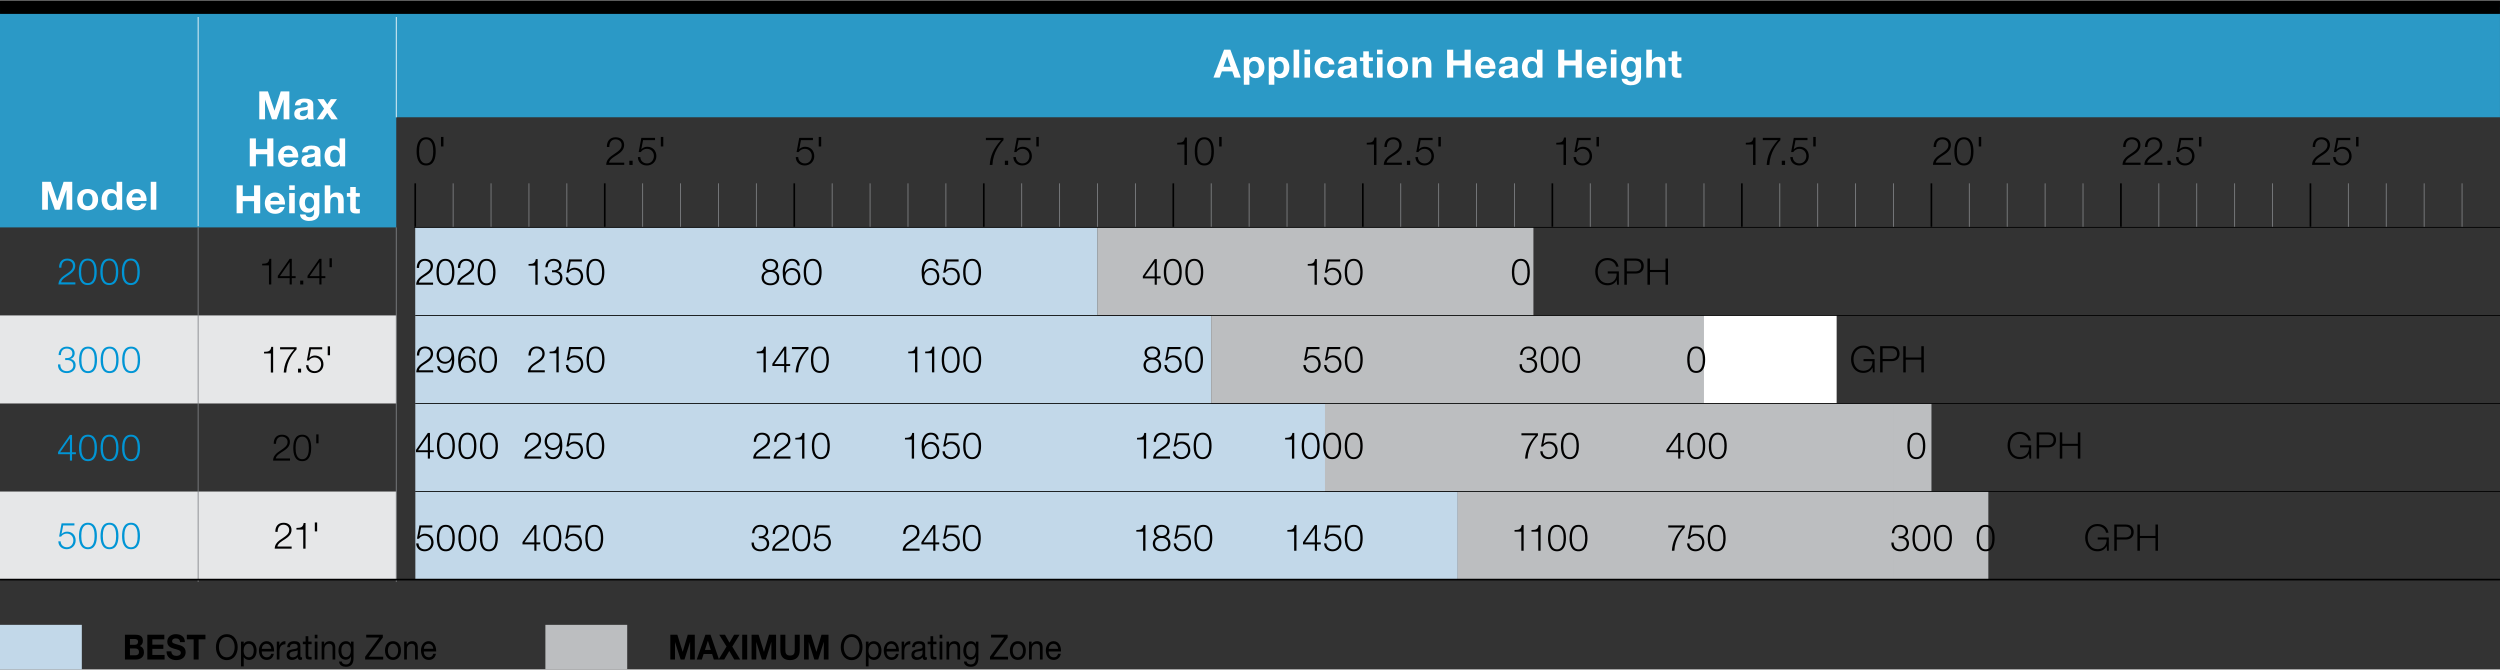
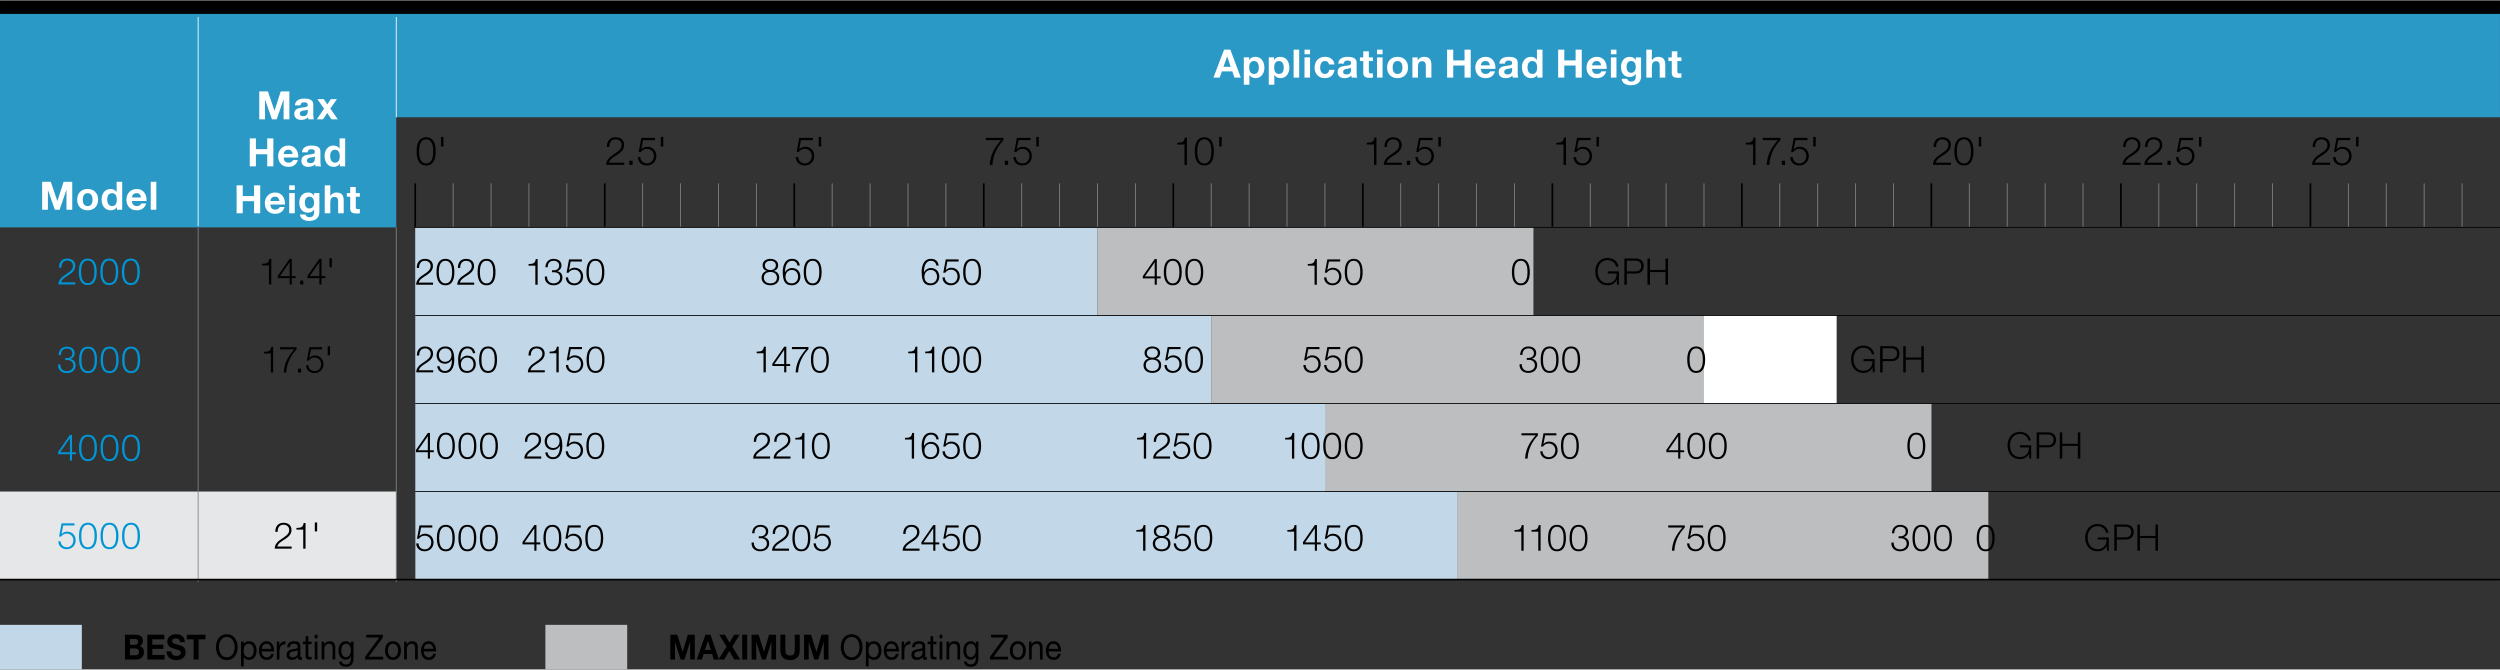
<svg xmlns="http://www.w3.org/2000/svg" xml:space="preserve" width="1000px" height="268px" version="1.1" style="shape-rendering:geometricPrecision; text-rendering:geometricPrecision; image-rendering:optimizeQuality; fill-rule:evenodd; clip-rule:evenodd" viewBox="0 0 1022081 273460">
  <rect x="0" y="0" width="1022081" height="273460" fill="#333333" stroke="none" />
  <defs>
    <style type="text/css">
   
    .str2 {stroke:black;stroke-width:5451.06}
    .str1 {stroke:black;stroke-width:340.715}
    .str6 {stroke:black;stroke-width:340.715}
    .str3 {stroke:#808285;stroke-width:340.715}
    .str4 {stroke:white;stroke-width:340.715}
    .str0 {stroke:black;stroke-width:681.43}
    .str5 {stroke:black;stroke-width:681.43}
    .fil6 {fill:none;fill-rule:nonzero}
    .fil1 {fill:black;fill-rule:nonzero}
    .fil8 {fill:black;fill-rule:nonzero}
    .fil7 {fill:#0095D5;fill-rule:nonzero}
    .fil3 {fill:#2B99C6;fill-rule:nonzero}
    .fil2 {fill:#BCBEC0;fill-rule:nonzero}
    .fil0 {fill:#C2D8E9;fill-rule:nonzero}
    .fil4 {fill:#E6E7E8;fill-rule:nonzero}
    .fil5 {fill:white;fill-rule:nonzero}
   
  </style>
  </defs>
  <g id="Layer_x0020_1">
    <polygon class="fil0" points="0,273460 33452,273460 33452,255227 0,255227 " />
    <path class="fil1" d="M53121 264896l2224 0c872,0 1471,411 1471,1446 0,1050 -703,1333 -1510,1333l-2185 0 0 -2779zm-2043 4509l4501 0c1679,0 3279,-879 3279,-2935 0,-1262 -572,-2212 -1704,-2567 806,-425 1262,-1120 1262,-2113 0,-1886 -1197,-2510 -2967,-2510l-4371 0 0 10125zm2043 -8395l1912 0c729,0 1405,199 1405,1163 0,851 -533,1205 -1249,1205l-2068 0 0 -2368zm7116 8395l7051 0 0 -1872 -5008 0 0 -2481 4501 0 0 -1730 -4501 0 0 -2170 4904 0 0 -1872 -6947 0 0 10125zm7844 -3360c-25,2495 1900,3601 3955,3601 2525,0 3864,-1389 3864,-3247 0,-2297 -2081,-2765 -2758,-2949 -2328,-653 -2770,-752 -2770,-1532 0,-851 754,-1149 1405,-1149 975,0 1769,312 1833,1532l1979 0c0,-2340 -1783,-3262 -3722,-3262 -1678,0 -3473,993 -3473,3063 0,1901 1392,2482 2771,2879 1366,397 2758,581 2758,1673 0,1035 -1093,1263 -1809,1263 -1092,0 -2055,-525 -2055,-1872l-1978 0zm11085 3360l2042 0 0 -8253 2784 0 0 -1872 -7610 0 0 1872 2784 0 0 8253zm9106 -5062c0,2751 1496,5303 4450,5303 2953,0 4449,-2552 4449,-5303 0,-2751 -1496,-5304 -4449,-5304 -2954,0 -4450,2553 -4450,5304zm1236 0c0,-2042 950,-4169 3214,-4169 2263,0 3213,2127 3213,4169 0,2042 -950,4169 -3213,4169 -2264,0 -3214,-2127 -3214,-4169zm14233 1333c0,1432 -507,2836 -2016,2836 -1523,0 -2121,-1333 -2121,-2779 0,-1376 573,-2766 2055,-2766 1431,0 2082,1333 2082,2709zm-5204 6537l1106 0 0 -3786 26 0c494,865 1483,1148 2172,1148 2056,0 3071,-1743 3071,-3814 0,-2070 -1028,-3857 -3097,-3857 -923,0 -1782,354 -2146,1163l-26 0 0 -993 -1106 0 0 10139zm12320 -5133c-195,950 -832,1432 -1742,1432 -1471,0 -2134,-1134 -2095,-2411l5035 0c64,-1772 -664,-4197 -3045,-4197 -1834,0 -3162,1616 -3162,3814 66,2241 1081,3857 3228,3857 1508,0 2575,-879 2874,-2495l-1093 0zm-3837 -2042c78,-1120 767,-2071 1925,-2071 1093,0 1886,922 1938,2071l-3863 0zm6140 4367l1106 0 0 -3261c0,-1858 650,-2964 2432,-2964l0 -1276c-1196,-43 -1938,539 -2471,1716l-26 0 0 -1546 -1041 0 0 7331zm8534 -2552c0,666 -598,1659 -2055,1659 -677,0 -1301,-284 -1301,-1078 0,-893 624,-1177 1353,-1318 742,-142 1574,-156 2003,-496l0 1233zm1796 1588c-143,57 -248,71 -339,71 -351,0 -351,-255 -351,-823l0 -3771c0,-1717 -1314,-2014 -2524,-2014 -1496,0 -2784,638 -2849,2453l1106 0c52,-1078 742,-1390 1679,-1390 702,0 1495,170 1495,1220 0,908 -1040,822 -2263,1078 -1145,241 -2277,595 -2277,2254 0,1461 1001,2056 2225,2056 936,0 1756,-354 2367,-1134 0,794 364,1134 937,1134 351,0 598,-70 794,-198l0 -936zm2562 -8565l-1105 0 0 2198 -1145 0 0 1063 1145 0 0 4666c0,1347 456,1602 1600,1602l846 0 0 -1063 -508 0c-689,0 -833,-99 -833,-653l0 -4552 1341 0 0 -1063 -1341 0 0 -2198zm2629 9529l1105 0 0 -7331 -1105 0 0 7331zm1105 -10125l-1105 0 0 1475 1105 0 0 -1475zm1718 10125l1105 0 0 -4140c0,-1319 651,-2298 1991,-2298 846,0 1365,582 1365,1475l0 4963 1107 0 0 -4821c0,-1574 -546,-2680 -2316,-2680 -963,0 -1718,425 -2186,1333l-25 0 0 -1163 -1041 0 0 7331zm9939 -978c-1457,0 -1900,-1475 -1900,-2794 0,-1404 572,-2666 1991,-2666 1392,0 1913,1333 1913,2624 0,1376 -547,2836 -2004,2836zm3096 -6353l-1041 0 0 1049 -12 0c-404,-808 -1159,-1219 -2004,-1219 -2329,0 -3110,2141 -3110,3871 0,2000 1002,3715 3006,3715 846,0 1730,-439 2095,-1332l25 0 0 481c0,1646 -572,2780 -2016,2780 -729,0 -1691,-312 -1744,-1191l-1105 0c65,1602 1521,2156 2784,2156 2121,0 3122,-1220 3122,-3603l0 -6707zm4735 7331l7390 0 0 -1134 -5919 0 5763 -7856 0 -1135 -6791 0 0 1135 5334 0 -5777 7856 0 1134zm8131 -3658c0,2141 1133,3828 3266,3828 2134,0 3265,-1687 3265,-3828 0,-2155 -1131,-3843 -3265,-3843 -2133,0 -3266,1688 -3266,3843zm1172 0c0,-1787 937,-2780 2094,-2780 1158,0 2095,993 2095,2780 0,1772 -937,2765 -2095,2765 -1157,0 -2094,-993 -2094,-2765zm6660 3658l1106 0 0 -4140c0,-1319 651,-2298 1990,-2298 846,0 1366,582 1366,1475l0 4963 1106 0 0 -4821c0,-1574 -546,-2680 -2315,-2680 -963,0 -1718,425 -2186,1333l-26 0 0 -1163 -1041 0 0 7331zm11878 -2325c-195,950 -833,1432 -1743,1432 -1471,0 -2133,-1134 -2095,-2411l5035 0c65,-1772 -664,-4197 -3045,-4197 -1833,0 -3161,1616 -3161,3814 66,2241 1080,3857 3227,3857 1508,0 2575,-879 2875,-2495l-1093 0zm-3838 -2042c78,-1120 768,-2071 1926,-2071 1092,0 1885,922 1938,2071l-3864 0z" />
    <polygon class="fil2" points="222971,273460 256423,273460 256423,255227 222971,255227 " />
    <path class="fil1" d="M274049 269405l1913 0 0 -7104 25 0 2277 7104 1574 0 2277 -7175 26 0 0 7175 1913 0 0 -10125 -2876 0 -2055 6963 -27 0 -2172 -6963 -2875 0 0 10125zm10811 0l2069 0 728 -2254 3474 0 702 2254 2121 0 -3473 -10125 -2095 0 -3526 10125zm4541 -7629l25 0 1172 3715 -2407 0 1210 -3715zm4384 7629l2302 0 2069 -3502 2029 3502 2433 0 -3239 -5289 2979 -4836 -2237 0 -1887 3234 -1821 -3234 -2368 0 2992 4822 -3252 5303zm9653 0l2043 0 0 -10125 -2043 0 0 10125zm3838 0l1913 0 0 -7104 26 0 2276 7104 1575 0 2276 -7175 26 0 0 7175 1912 0 0 -10125 -2874 0 -2056 6963 -26 0 -2173 -6963 -2875 0 0 10125zm19684 -10125l-2042 0 0 6296c0,1504 -469,2199 -1926,2199 -1652,0 -1912,-1092 -1912,-2199l0 -6296 -2043 0 0 6296c0,2752 1457,4070 3955,4070 2485,0 3968,-1332 3968,-4070l0 -6296zm1756 10125l1913 0 0 -7104 26 0 2276 7104 1574 0 2277 -7175 27 0 0 7175 1912 0 0 -10125 -2876 0 -2055 6963 -26 0 -2172 -6963 -2876 0 0 10125zm15014 -5062c0,2751 1496,5303 4449,5303 2953,0 4449,-2552 4449,-5303 0,-2751 -1496,-5304 -4449,-5304 -2953,0 -4449,2553 -4449,5304zm1236 0c0,-2042 950,-4169 3213,-4169 2264,0 3213,2127 3213,4169 0,2042 -949,4169 -3213,4169 -2263,0 -3213,-2127 -3213,-4169zm14232 1333c0,1432 -507,2836 -2016,2836 -1522,0 -2120,-1333 -2120,-2779 0,-1376 572,-2766 2055,-2766 1431,0 2081,1333 2081,2709zm-5203 6537l1105 0 0 -3786 26 0c495,865 1483,1148 2173,1148 2055,0 3070,-1743 3070,-3814 0,-2070 -1028,-3857 -3097,-3857 -923,0 -1782,354 -2146,1163l-26 0 0 -993 -1105 0 0 10139zm12319 -5133c-195,950 -832,1432 -1742,1432 -1471,0 -2134,-1134 -2095,-2411l5035 0c65,-1772 -664,-4197 -3045,-4197 -1834,0 -3161,1616 -3161,3814 65,2241 1080,3857 3226,3857 1509,0 2576,-879 2875,-2495l-1093 0zm-3837 -2042c78,-1120 767,-2071 1925,-2071 1093,0 1886,922 1938,2071l-3863 0zm6140 4367l1107 0 0 -3261c0,-1858 650,-2964 2432,-2964l0 -1276c-1197,-43 -1939,539 -2472,1716l-26 0 0 -1546 -1041 0 0 7331zm8534 -2552c0,666 -598,1659 -2055,1659 -677,0 -1301,-284 -1301,-1078 0,-893 624,-1177 1353,-1318 742,-142 1574,-156 2003,-496l0 1233zm1796 1588c-143,57 -247,71 -339,71 -351,0 -351,-255 -351,-823l0 -3771c0,-1717 -1314,-2014 -2523,-2014 -1497,0 -2785,638 -2849,2453l1105 0c52,-1078 742,-1390 1679,-1390 702,0 1495,170 1495,1220 0,908 -1041,822 -2263,1078 -1145,241 -2277,595 -2277,2254 0,1461 1002,2056 2225,2056 937,0 1756,-354 2368,-1134 0,794 363,1134 936,1134 351,0 599,-70 794,-198l0 -936zm2563 -8565l-1106 0 0 2198 -1145 0 0 1063 1145 0 0 4666c0,1347 456,1602 1600,1602l846 0 0 -1063 -508 0c-689,0 -832,-99 -832,-653l0 -4552 1340 0 0 -1063 -1340 0 0 -2198zm2628 9529l1106 0 0 -7331 -1106 0 0 7331zm1106 -10125l-1106 0 0 1475 1106 0 0 -1475zm1717 10125l1106 0 0 -4140c0,-1319 650,-2298 1990,-2298 846,0 1366,582 1366,1475l0 4963 1106 0 0 -4821c0,-1574 -546,-2680 -2315,-2680 -964,0 -1718,425 -2186,1333l-26 0 0 -1163 -1041 0 0 7331zm9939 -978c-1457,0 -1899,-1475 -1899,-2794 0,-1404 572,-2666 1990,-2666 1392,0 1913,1333 1913,2624 0,1376 -546,2836 -2004,2836zm3097 -6353l-1041 0 0 1049 -13 0c-404,-808 -1159,-1219 -2004,-1219 -2329,0 -3110,2141 -3110,3871 0,2000 1002,3715 3006,3715 845,0 1730,-439 2095,-1332l26 0 0 481c0,1646 -573,2780 -2017,2780 -729,0 -1691,-312 -1743,-1191l-1106 0c65,1602 1522,2156 2784,2156 2121,0 3123,-1220 3123,-3603l0 -6707zm4734 7331l7390 0 0 -1134 -5919 0 5763 -7856 0 -1135 -6791 0 0 1135 5334 0 -5777 7856 0 1134zm8131 -3658c0,2141 1133,3828 3266,3828 2134,0 3266,-1687 3266,-3828 0,-2155 -1132,-3843 -3266,-3843 -2133,0 -3266,1688 -3266,3843zm1172 0c0,-1787 937,-2780 2094,-2780 1158,0 2095,993 2095,2780 0,1772 -937,2765 -2095,2765 -1157,0 -2094,-993 -2094,-2765zm6660 3658l1106 0 0 -4140c0,-1319 651,-2298 1991,-2298 845,0 1366,582 1366,1475l0 4963 1105 0 0 -4821c0,-1574 -546,-2680 -2315,-2680 -963,0 -1718,425 -2186,1333l-25 0 0 -1163 -1042 0 0 7331zm11878 -2325c-195,950 -832,1432 -1743,1432 -1471,0 -2134,-1134 -2095,-2411l5035 0c65,-1772 -664,-4197 -3044,-4197 -1834,0 -3162,1616 -3162,3814 66,2241 1080,3857 3227,3857 1509,0 2575,-879 2875,-2495l-1093 0zm-3838 -2042c79,-1120 768,-2071 1926,-2071 1093,0 1886,922 1938,2071l-3864 0z" />
    <path class="fil3" d="M1022067 2726l0 45000 -860066 0 0 45000 -162001 0 0 -90000c340689,0 681378,0 1022067,0z" />
    <path class="fil0" d="M169757 92726l7748 0 0 36000 -7748 0 0 -36000zm7748 0l7748 0 0 36000 -7748 0 0 -36000zm7750 0l7748 0 0 36000 -7748 0 0 -36000zm7748 0l7748 0 0 36000 -7748 0 0 -36000zm7748 0l7748 0 0 36000 -7748 0 0 -36000zm7748 0l7748 0 0 36000 -7748 0 0 -36000zm7748 0l7748 0 0 36000 -7748 0 0 -36000zm7748 0l7748 0 0 36000 -7748 0 0 -36000zm7748 0l7748 0 0 36000 -7748 0 0 -36000zm7748 0l7749 0 0 36000 -7749 0 0 -36000zm7749 0l7747 0 0 36000 -7747 0 0 -36000zm7749 0l7748 0 0 36000 -7748 0 0 -36000zm7748 0l7748 0 0 36000 -7748 0 0 -36000zm7748 0l7749 0 0 36000 -7749 0 0 -36000zm7749 0l7747 0 0 36000 -7747 0 0 -36000zm7747 0l7749 0 0 36000 -7749 0 0 -36000zm7749 0l7747 0 0 36000 -7747 0 0 -36000zm7747 0l7749 0 0 36000 -7749 0 0 -36000zm7749 0l7748 0 0 36000 -7748 0 0 -36000zm7750 0l7748 0 0 36000 -7748 0 0 -36000zm7748 0l7748 0 0 36000 -7748 0 0 -36000zm7748 0l7748 0 0 36000 -7748 0 0 -36000zm7748 0l7748 0 0 36000 -7748 0 0 -36000zm7748 0l7748 0 0 36000 -7748 0 0 -36000zm7748 0l7748 0 0 36000 -7748 0 0 -36000zm7748 0l7748 0 0 36000 -7748 0 0 -36000zm7748 0l7748 0 0 36000 -7748 0 0 -36000zm7750 0l7748 0 0 36000 -7748 0 0 -36000zm7748 0l7748 0 0 36000 -7748 0 0 -36000zm7748 0l7748 0 0 36000 -7748 0 0 -36000zm7748 0l7748 0 0 36000 -7748 0 0 -36000zm7748 0l7748 0 0 36000 -7748 0 0 -36000zm7748 0l7748 0 0 36000 -7748 0 0 -36000zm7748 0l7748 0 0 36000 -7748 0 0 -36000zm7748 0l7748 0 0 36000 -7748 0 0 -36000zm7748 0l7748 0 0 36000 -7748 0 0 -36000zm-271189 36000l7748 0 0 36001 -7748 0 0 -36001zm7748 0l7748 0 0 36001 -7748 0 0 -36001zm7750 0l7748 0 0 36001 -7748 0 0 -36001zm7748 0l7748 0 0 36001 -7748 0 0 -36001zm7748 0l7748 0 0 36001 -7748 0 0 -36001zm7748 0l7748 0 0 36001 -7748 0 0 -36001zm7748 0l7748 0 0 36001 -7748 0 0 -36001zm7748 0l7748 0 0 36001 -7748 0 0 -36001zm7748 0l7748 0 0 36001 -7748 0 0 -36001zm7748 0l7749 0 0 36001 -7749 0 0 -36001zm7749 0l7747 0 0 36001 -7747 0 0 -36001zm7749 0l7748 0 0 36001 -7748 0 0 -36001zm7748 0l7748 0 0 36001 -7748 0 0 -36001zm7748 0l7749 0 0 36001 -7749 0 0 -36001zm7749 0l7747 0 0 36001 -7747 0 0 -36001zm7747 0l7749 0 0 36001 -7749 0 0 -36001zm7749 0l7747 0 0 36001 -7747 0 0 -36001zm7747 0l7749 0 0 36001 -7749 0 0 -36001zm7749 0l7748 0 0 36001 -7748 0 0 -36001zm7750 0l7748 0 0 36001 -7748 0 0 -36001zm7748 0l7748 0 0 36001 -7748 0 0 -36001zm7748 0l7748 0 0 36001 -7748 0 0 -36001zm7748 0l7748 0 0 36001 -7748 0 0 -36001zm7748 0l7748 0 0 36001 -7748 0 0 -36001zm7748 0l7748 0 0 36001 -7748 0 0 -36001zm7748 0l7748 0 0 36001 -7748 0 0 -36001zm7748 0l7748 0 0 36001 -7748 0 0 -36001zm7750 0l7748 0 0 36001 -7748 0 0 -36001zm7748 0l7748 0 0 36001 -7748 0 0 -36001zm7748 0l7748 0 0 36001 -7748 0 0 -36001zm7748 0l7748 0 0 36001 -7748 0 0 -36001zm7748 0l7748 0 0 36001 -7748 0 0 -36001zm7748 0l7748 0 0 36001 -7748 0 0 -36001zm7748 0l7748 0 0 36001 -7748 0 0 -36001zm7748 0l7748 0 0 36001 -7748 0 0 -36001zm7748 0l7748 0 0 36001 -7748 0 0 -36001zm7750 0l7748 0 0 36001 -7748 0 0 -36001zm7748 0l7748 0 0 36001 -7748 0 0 -36001zm7748 0l7748 0 0 36001 -7748 0 0 -36001zm7748 0l7748 0 0 36001 -7748 0 0 -36001zm7748 0l7748 0 0 36001 -7748 0 0 -36001zm7748 0l7748 0 0 36001 -7748 0 0 -36001zm-317679 36001l7748 0 0 36000 -7748 0 0 -36000zm7748 0l7748 0 0 36000 -7748 0 0 -36000zm7750 0l7748 0 0 36000 -7748 0 0 -36000zm7748 0l7748 0 0 36000 -7748 0 0 -36000zm7748 0l7748 0 0 36000 -7748 0 0 -36000zm7748 0l7748 0 0 36000 -7748 0 0 -36000zm7748 0l7748 0 0 36000 -7748 0 0 -36000zm7748 0l7748 0 0 36000 -7748 0 0 -36000zm7748 0l7748 0 0 36000 -7748 0 0 -36000zm7748 0l7749 0 0 36000 -7749 0 0 -36000zm7749 0l7747 0 0 36000 -7747 0 0 -36000zm7749 0l7748 0 0 36000 -7748 0 0 -36000zm7748 0l7748 0 0 36000 -7748 0 0 -36000zm7748 0l7749 0 0 36000 -7749 0 0 -36000zm7749 0l7747 0 0 36000 -7747 0 0 -36000zm7747 0l7749 0 0 36000 -7749 0 0 -36000zm7749 0l7747 0 0 36000 -7747 0 0 -36000zm7747 0l7749 0 0 36000 -7749 0 0 -36000zm7749 0l7748 0 0 36000 -7748 0 0 -36000zm7750 0l7748 0 0 36000 -7748 0 0 -36000zm7748 0l7748 0 0 36000 -7748 0 0 -36000zm7748 0l7748 0 0 36000 -7748 0 0 -36000zm7748 0l7748 0 0 36000 -7748 0 0 -36000zm7748 0l7748 0 0 36000 -7748 0 0 -36000zm7748 0l7748 0 0 36000 -7748 0 0 -36000zm7748 0l7748 0 0 36000 -7748 0 0 -36000zm7748 0l7748 0 0 36000 -7748 0 0 -36000zm7750 0l7748 0 0 36000 -7748 0 0 -36000zm7748 0l7748 0 0 36000 -7748 0 0 -36000zm7748 0l7748 0 0 36000 -7748 0 0 -36000zm7748 0l7748 0 0 36000 -7748 0 0 -36000zm7748 0l7748 0 0 36000 -7748 0 0 -36000zm7748 0l7748 0 0 36000 -7748 0 0 -36000zm7748 0l7748 0 0 36000 -7748 0 0 -36000zm7748 0l7748 0 0 36000 -7748 0 0 -36000zm7748 0l7748 0 0 36000 -7748 0 0 -36000zm7750 0l7748 0 0 36000 -7748 0 0 -36000zm7748 0l7748 0 0 36000 -7748 0 0 -36000zm7748 0l7748 0 0 36000 -7748 0 0 -36000zm7748 0l7748 0 0 36000 -7748 0 0 -36000zm7748 0l7748 0 0 36000 -7748 0 0 -36000zm7748 0l7748 0 0 36000 -7748 0 0 -36000zm7748 0l7748 0 0 36000 -7748 0 0 -36000zm7748 0l7748 0 0 36000 -7748 0 0 -36000zm7750 0l7749 0 0 36000 -7749 0 0 -36000zm7749 0l7747 0 0 36000 -7747 0 0 -36000zm7747 0l7749 0 0 36000 -7749 0 0 -36000zm7749 0l7747 0 0 36000 -7747 0 0 -36000zm-364170 36000l7748 0 0 36000 -7748 0 0 -36000zm7748 0l7748 0 0 36000 -7748 0 0 -36000zm7750 0l7748 0 0 36000 -7748 0 0 -36000zm7748 0l7748 0 0 36000 -7748 0 0 -36000zm7748 0l7748 0 0 36000 -7748 0 0 -36000zm7748 0l7748 0 0 36000 -7748 0 0 -36000zm7748 0l7748 0 0 36000 -7748 0 0 -36000zm7748 0l7748 0 0 36000 -7748 0 0 -36000zm7748 0l7748 0 0 36000 -7748 0 0 -36000zm7748 0l7749 0 0 36000 -7749 0 0 -36000zm7749 0l7747 0 0 36000 -7747 0 0 -36000zm7749 0l7748 0 0 36000 -7748 0 0 -36000zm7748 0l7748 0 0 36000 -7748 0 0 -36000zm7748 0l7749 0 0 36000 -7749 0 0 -36000zm7749 0l7747 0 0 36000 -7747 0 0 -36000zm7747 0l7749 0 0 36000 -7749 0 0 -36000zm7749 0l7747 0 0 36000 -7747 0 0 -36000zm7747 0l7749 0 0 36000 -7749 0 0 -36000zm7749 0l7748 0 0 36000 -7748 0 0 -36000zm7750 0l7748 0 0 36000 -7748 0 0 -36000zm7748 0l7748 0 0 36000 -7748 0 0 -36000zm7748 0l7748 0 0 36000 -7748 0 0 -36000zm7748 0l7748 0 0 36000 -7748 0 0 -36000zm7748 0l7748 0 0 36000 -7748 0 0 -36000zm7748 0l7748 0 0 36000 -7748 0 0 -36000zm7748 0l7748 0 0 36000 -7748 0 0 -36000zm7748 0l7748 0 0 36000 -7748 0 0 -36000zm7750 0l7748 0 0 36000 -7748 0 0 -36000zm7748 0l7748 0 0 36000 -7748 0 0 -36000zm7748 0l7748 0 0 36000 -7748 0 0 -36000zm7748 0l7748 0 0 36000 -7748 0 0 -36000zm7748 0l7748 0 0 36000 -7748 0 0 -36000zm7748 0l7748 0 0 36000 -7748 0 0 -36000zm7748 0l7748 0 0 36000 -7748 0 0 -36000zm7748 0l7748 0 0 36000 -7748 0 0 -36000zm7748 0l7748 0 0 36000 -7748 0 0 -36000zm7750 0l7748 0 0 36000 -7748 0 0 -36000zm7748 0l7748 0 0 36000 -7748 0 0 -36000zm7748 0l7748 0 0 36000 -7748 0 0 -36000zm7748 0l7748 0 0 36000 -7748 0 0 -36000zm7748 0l7748 0 0 36000 -7748 0 0 -36000zm7748 0l7748 0 0 36000 -7748 0 0 -36000zm7748 0l7748 0 0 36000 -7748 0 0 -36000zm7748 0l7748 0 0 36000 -7748 0 0 -36000zm7750 0l7749 0 0 36000 -7749 0 0 -36000zm7749 0l7747 0 0 36000 -7747 0 0 -36000zm7747 0l7749 0 0 36000 -7749 0 0 -36000zm7749 0l7747 0 0 36000 -7747 0 0 -36000zm7747 0l7749 0 0 36000 -7749 0 0 -36000zm7749 0l7748 0 0 36000 -7748 0 0 -36000zm7748 0l7748 0 0 36000 -7748 0 0 -36000zm7748 0l7748 0 0 36000 -7748 0 0 -36000zm7748 0l7748 0 0 36000 -7748 0 0 -36000zm7750 0l7748 0 0 36000 -7748 0 0 -36000zm7748 0l7747 0 0 36000 -7747 0 0 -36000z" />
    <path class="fil2" d="M448696 92726l7748 0 0 36000 -7748 0 0 -36000zm7748 0l7748 0 0 36000 -7748 0 0 -36000zm7748 0l7748 0 0 36000 -7748 0 0 -36000zm7748 0l7748 0 0 36000 -7748 0 0 -36000zm7748 0l7748 0 0 36000 -7748 0 0 -36000zm7748 0l7748 0 0 36000 -7748 0 0 -36000zm7748 0l7748 0 0 36000 -7748 0 0 -36000zm7748 0l7748 0 0 36000 -7748 0 0 -36000zm7750 0l7749 0 0 36000 -7749 0 0 -36000zm7749 0l7747 0 0 36000 -7747 0 0 -36000zm7747 0l7749 0 0 36000 -7749 0 0 -36000zm7749 0l7747 0 0 36000 -7747 0 0 -36000zm7747 0l7749 0 0 36000 -7749 0 0 -36000zm7749 0l7748 0 0 36000 -7748 0 0 -36000zm7748 0l7748 0 0 36000 -7748 0 0 -36000zm7748 0l7748 0 0 36000 -7748 0 0 -36000zm7748 0l7748 0 0 36000 -7748 0 0 -36000zm7750 0l7748 0 0 36000 -7748 0 0 -36000zm7748 0l7747 0 0 36000 -7747 0 0 -36000zm7747 0l7749 0 0 36000 -7749 0 0 -36000zm7749 0l7747 0 0 36000 -7747 0 0 -36000zm7747 0l7749 0 0 36000 -7749 0 0 -36000zm7749 0l7748 0 0 36000 -7748 0 0 -36000zm-123973 36000l7748 0 0 36001 -7748 0 0 -36001zm7748 0l7748 0 0 36001 -7748 0 0 -36001zm7750 0l7749 0 0 36001 -7749 0 0 -36001zm7749 0l7747 0 0 36001 -7747 0 0 -36001zm7747 0l7749 0 0 36001 -7749 0 0 -36001zm7749 0l7747 0 0 36001 -7747 0 0 -36001zm7747 0l7749 0 0 36001 -7749 0 0 -36001zm7749 0l7748 0 0 36001 -7748 0 0 -36001zm7748 0l7748 0 0 36001 -7748 0 0 -36001zm7748 0l7748 0 0 36001 -7748 0 0 -36001zm7748 0l7748 0 0 36001 -7748 0 0 -36001zm7750 0l7748 0 0 36001 -7748 0 0 -36001zm7748 0l7747 0 0 36001 -7747 0 0 -36001zm7747 0l7749 0 0 36001 -7749 0 0 -36001zm7749 0l7747 0 0 36001 -7747 0 0 -36001zm7747 0l7749 0 0 36001 -7749 0 0 -36001zm7749 0l7748 0 0 36001 -7748 0 0 -36001zm7748 0l7748 0 0 36001 -7748 0 0 -36001zm7748 0l7748 0 0 36001 -7748 0 0 -36001zm7750 0l7748 0 0 36001 -7748 0 0 -36001zm7748 0l7748 0 0 36001 -7748 0 0 -36001zm7748 0l7748 0 0 36001 -7748 0 0 -36001zm7748 0l7748 0 0 36001 -7748 0 0 -36001zm7748 0l7748 0 0 36001 -7748 0 0 -36001zm7748 0l7748 0 0 36001 -7748 0 0 -36001zm7748 0l7748 0 0 36001 -7748 0 0 -36001zm-147217 36001l7749 0 0 36000 -7749 0 0 -36000zm7749 0l7748 0 0 36000 -7748 0 0 -36000zm7748 0l7748 0 0 36000 -7748 0 0 -36000zm7748 0l7748 0 0 36000 -7748 0 0 -36000zm7748 0l7748 0 0 36000 -7748 0 0 -36000zm7750 0l7748 0 0 36000 -7748 0 0 -36000zm7748 0l7747 0 0 36000 -7747 0 0 -36000zm7747 0l7749 0 0 36000 -7749 0 0 -36000zm7749 0l7747 0 0 36000 -7747 0 0 -36000zm7747 0l7749 0 0 36000 -7749 0 0 -36000zm7749 0l7748 0 0 36000 -7748 0 0 -36000zm7748 0l7748 0 0 36000 -7748 0 0 -36000zm7748 0l7748 0 0 36000 -7748 0 0 -36000zm7750 0l7748 0 0 36000 -7748 0 0 -36000zm7748 0l7748 0 0 36000 -7748 0 0 -36000zm7748 0l7748 0 0 36000 -7748 0 0 -36000zm7748 0l7748 0 0 36000 -7748 0 0 -36000zm7748 0l7748 0 0 36000 -7748 0 0 -36000zm7748 0l7748 0 0 36000 -7748 0 0 -36000zm7748 0l7748 0 0 36000 -7748 0 0 -36000zm7748 0l7748 0 0 36000 -7748 0 0 -36000zm7748 0l7748 0 0 36000 -7748 0 0 -36000zm7750 0l7748 0 0 36000 -7748 0 0 -36000zm7748 0l7749 0 0 36000 -7749 0 0 -36000zm7749 0l7747 0 0 36000 -7747 0 0 -36000zm7747 0l7749 0 0 36000 -7749 0 0 -36000zm7749 0l7748 0 0 36000 -7748 0 0 -36000zm7748 0l7747 0 0 36000 -7747 0 0 -36000zm7747 0l7749 0 0 36000 -7749 0 0 -36000zm7749 0l7747 0 0 36000 -7747 0 0 -36000zm7750 0l7747 0 0 36000 -7747 0 0 -36000zm7747 0l7749 0 0 36000 -7749 0 0 -36000zm-185959 36000l7749 0 0 36000 -7749 0 0 -36000zm7749 0l7747 0 0 36000 -7747 0 0 -36000zm7747 0l7749 0 0 36000 -7749 0 0 -36000zm7749 0l7748 0 0 36000 -7748 0 0 -36000zm7748 0l7748 0 0 36000 -7748 0 0 -36000zm7748 0l7748 0 0 36000 -7748 0 0 -36000zm7750 0l7748 0 0 36000 -7748 0 0 -36000zm7748 0l7748 0 0 36000 -7748 0 0 -36000zm7748 0l7748 0 0 36000 -7748 0 0 -36000zm7748 0l7748 0 0 36000 -7748 0 0 -36000zm7748 0l7748 0 0 36000 -7748 0 0 -36000zm7748 0l7748 0 0 36000 -7748 0 0 -36000zm7748 0l7748 0 0 36000 -7748 0 0 -36000zm7748 0l7748 0 0 36000 -7748 0 0 -36000zm7748 0l7748 0 0 36000 -7748 0 0 -36000zm7750 0l7748 0 0 36000 -7748 0 0 -36000zm7748 0l7749 0 0 36000 -7749 0 0 -36000zm7749 0l7747 0 0 36000 -7747 0 0 -36000zm7747 0l7749 0 0 36000 -7749 0 0 -36000zm7749 0l7748 0 0 36000 -7748 0 0 -36000zm7748 0l7747 0 0 36000 -7747 0 0 -36000zm7747 0l7749 0 0 36000 -7749 0 0 -36000zm7749 0l7747 0 0 36000 -7747 0 0 -36000zm7750 0l7747 0 0 36000 -7747 0 0 -36000zm7747 0l7749 0 0 36000 -7749 0 0 -36000zm7749 0l7748 0 0 36000 -7748 0 0 -36000zm7748 0l7748 0 0 36000 -7748 0 0 -36000zm7748 0l7748 0 0 36000 -7748 0 0 -36000z" />
    <polygon class="fil4" points="0,200727 162001,200727 162001,236727 0,236727 " />
-     <polygon class="fil4" points="0,128726 162001,128726 162001,164727 0,164727 " />
    <path class="fil5" d="M696639 128726l7748 0 0 36001 -7748 0 0 -36001zm7748 0l7748 0 0 36001 -7748 0 0 -36001zm7750 0l7748 0 0 36001 -7748 0 0 -36001zm7748 0l7749 0 0 36001 -7749 0 0 -36001zm7749 0l7747 0 0 36001 -7747 0 0 -36001zm7747 0l7749 0 0 36001 -7749 0 0 -36001zm7749 0l7748 0 0 36001 -7748 0 0 -36001z" />
    <line class="fil6 str0" x1="169757" y1="92476" x2="169757" y2="74726" />
    <line class="fil6 str0" x1="247241" y1="92476" x2="247241" y2="74726" />
    <line class="fil6 str0" x1="324724" y1="92476" x2="324724" y2="74726" />
    <line class="fil6 str0" x1="402206" y1="92476" x2="402206" y2="74726" />
    <line class="fil6 str0" x1="479688" y1="92476" x2="479688" y2="74726" />
    <line class="fil6 str0" x1="557171" y1="92476" x2="557171" y2="74726" />
    <line class="fil6 str0" x1="634653" y1="92476" x2="634653" y2="74726" />
    <line class="fil6 str0" x1="712137" y1="92476" x2="712137" y2="74726" />
    <line class="fil6 str0" x1="789620" y1="92476" x2="789620" y2="74726" />
    <line class="fil6 str0" x1="867102" y1="92476" x2="867102" y2="74726" />
    <line class="fil6 str0" x1="944584" y1="92476" x2="944584" y2="74726" />
    <line class="fil6 str1" x1="169274" y1="92726" x2="1022080" y2="92726" />
    <line class="fil6 str1" x1="169752" y1="128726" x2="1022081" y2="128726" />
    <line class="fil6 str1" x1="169752" y1="164727" x2="1022081" y2="164727" />
    <line class="fil6 str2" x1="3" y1="2726" x2="1022069" y2="2726" />
    <line class="fil6 str3" x1="185255" y1="92476" x2="185255" y2="74726" />
    <line class="fil6 str3" x1="200751" y1="92476" x2="200751" y2="74726" />
    <line class="fil6 str3" x1="216247" y1="92476" x2="216247" y2="74726" />
    <line class="fil6 str3" x1="231743" y1="92476" x2="231743" y2="74726" />
    <line class="fil6 str3" x1="262737" y1="92476" x2="262737" y2="74726" />
    <line class="fil6 str3" x1="278234" y1="92476" x2="278234" y2="74726" />
    <line class="fil6 str3" x1="293730" y1="92476" x2="293730" y2="74726" />
    <line class="fil6 str3" x1="309226" y1="92476" x2="309226" y2="74726" />
    <line class="fil6 str3" x1="340220" y1="92476" x2="340220" y2="74726" />
    <line class="fil6 str3" x1="355716" y1="92476" x2="355716" y2="74726" />
    <line class="fil6 str3" x1="371212" y1="92476" x2="371212" y2="74726" />
    <line class="fil6 str3" x1="386710" y1="92476" x2="386710" y2="74726" />
    <line class="fil6 str3" x1="417702" y1="92476" x2="417702" y2="74726" />
    <line class="fil6 str3" x1="433198" y1="92476" x2="433198" y2="74726" />
    <line class="fil6 str3" x1="448696" y1="92476" x2="448696" y2="74726" />
    <line class="fil6 str3" x1="464192" y1="92476" x2="464192" y2="74726" />
    <line class="fil6 str3" x1="495184" y1="92476" x2="495184" y2="74726" />
    <line class="fil6 str3" x1="510682" y1="92476" x2="510682" y2="74726" />
    <line class="fil6 str3" x1="526178" y1="92476" x2="526178" y2="74726" />
    <line class="fil6 str3" x1="541674" y1="92476" x2="541674" y2="74726" />
    <line class="fil6 str3" x1="572667" y1="92476" x2="572667" y2="74726" />
    <line class="fil6 str3" x1="588165" y1="92476" x2="588165" y2="74726" />
    <line class="fil6 str3" x1="603661" y1="92476" x2="603661" y2="74726" />
    <line class="fil6 str3" x1="619157" y1="92476" x2="619157" y2="74726" />
    <line class="fil6 str3" x1="650151" y1="92476" x2="650151" y2="74726" />
    <line class="fil6 str3" x1="665647" y1="92476" x2="665647" y2="74726" />
    <line class="fil6 str3" x1="681143" y1="92476" x2="681143" y2="74726" />
    <line class="fil6 str3" x1="696639" y1="92476" x2="696639" y2="74726" />
    <line class="fil6 str3" x1="727634" y1="92476" x2="727634" y2="74726" />
    <line class="fil6 str3" x1="743130" y1="92476" x2="743130" y2="74726" />
    <line class="fil6 str3" x1="758625" y1="92476" x2="758625" y2="74726" />
    <line class="fil6 str3" x1="774124" y1="92476" x2="774124" y2="74726" />
    <line class="fil6 str3" x1="805116" y1="92476" x2="805116" y2="74726" />
    <line class="fil6 str3" x1="820612" y1="92476" x2="820612" y2="74726" />
    <line class="fil6 str3" x1="836110" y1="92476" x2="836110" y2="74726" />
    <line class="fil6 str3" x1="851606" y1="92476" x2="851606" y2="74726" />
    <line class="fil6 str3" x1="882598" y1="92476" x2="882598" y2="74726" />
    <line class="fil6 str3" x1="898094" y1="92476" x2="898094" y2="74726" />
    <line class="fil6 str3" x1="913592" y1="92476" x2="913592" y2="74726" />
    <line class="fil6 str3" x1="929088" y1="92476" x2="929088" y2="74726" />
    <line class="fil6 str3" x1="960081" y1="92476" x2="960081" y2="74726" />
    <line class="fil6 str3" x1="975578" y1="92476" x2="975578" y2="74726" />
    <line class="fil6 str3" x1="991075" y1="92476" x2="991075" y2="74726" />
    <line class="fil6 str3" x1="1006571" y1="92476" x2="1006571" y2="74726" />
    <line class="fil6 str4" x1="81001" y1="92216" x2="81001" y2="6726" />
    <line class="fil6 str4" x1="162001" y1="47726" x2="162001" y2="6726" />
    <line class="fil6 str3" x1="81001" y1="237687" x2="81001" y2="92727" />
    <line class="fil6 str3" x1="162001" y1="237687" x2="162001" y2="92727" />
    <line class="fil6 str5" x1="3" y1="236727" x2="1022069" y2="236727" />
    <line class="fil6 str6" x1="169752" y1="200727" x2="1022081" y2="200727" />
    <path class="fil5" d="M17231 85526l2352 0 0 -8016 32 0 2800 8016 1936 0 2800 -8096 32 0 0 8096 2353 0 0 -11424 -3537 0 -2528 7856 -32 0 -2672 -7856 -3536 0 0 11424zm14320 -4128c0,2624 1680,4352 4272,4352 2608,0 4288,-1728 4288,-4352 0,-2640 -1680,-4368 -4288,-4368 -2592,0 -4272,1728 -4272,4368zm2272 0c0,-1328 464,-2656 2000,-2656 1552,0 2016,1328 2016,2656 0,1312 -464,2640 -2016,2640 -1536,0 -2000,-1328 -2000,-2640zm13968 4128l2160 0 0 -11424 -2272 0 0 4160 -32 0c-512,-816 -1472,-1232 -2448,-1232 -2432,0 -3664,2064 -3664,4289 0,2287 1216,4431 3713,4431 1055,0 1983,-384 2511,-1280l32 0 0 1056zm-32 -4160c0,1360 -448,2672 -1952,2672 -1408,0 -2000,-1360 -2000,-2656 0,-1360 512,-2640 2000,-2640 1472,0 1952,1280 1952,2624zm12161 576c159,-2544 -1201,-4912 -4016,-4912 -2513,0 -4225,1888 -4225,4368 0,2560 1617,4352 4225,4352 1872,0 3232,-832 3872,-2784l-2000 0c-145,512 -880,1072 -1792,1072 -1264,0 -1968,-656 -2032,-2096l5968 0zm-5968 -1440c31,-640 447,-1760 1887,-1760 1104,0 1600,608 1808,1760l-3695 0zm7679 5024l2272 0 0 -11424 -2272 0 0 11424z" />
    <path class="fil5" d="M106000 48566l2352 0 0 -8015 32 0 2800 8015 1936 0 2800 -8096 32 0 0 8096 2352 0 0 -11424 -3536 0 -2528 7856 -32 0 -2672 -7856 -3536 0 0 11424zm19807 -3199c0,495 -63,1903 -1839,1903 -736,0 -1392,-208 -1392,-1056 0,-832 640,-1072 1344,-1216 703,-128 1504,-144 1887,-480l0 849zm-2975 -2529c79,-896 639,-1248 1504,-1248 799,0 1471,144 1471,1120 0,928 -1296,880 -2688,1088 -1407,193 -2816,641 -2816,2513 0,1695 1249,2479 2816,2479 1009,0 2064,-272 2785,-1024 15,272 80,544 159,800l2305 0c-208,-336 -289,-1088 -289,-1840l0 -4303c0,-1985 -1984,-2353 -3631,-2353 -1857,0 -3761,640 -3889,2768l2273 0zm6684 5728l2544 0 1728 -2619 1728 2619 2592 0 -3056 -4416 2721 -3856 -2513 0 -1440 2152 -1456 -2152 -2592 0 2720 3904 -2976 4368zm-27404 19200l2512 0 0 -4928 4624 0 0 4928 2512 0 0 -11424 -2512 0 0 4385 -4624 0 0 -4385 -2512 0 0 11424zm19832 -3584c160,-2543 -1200,-4912 -4016,-4912 -2512,0 -4224,1888 -4224,4369 0,2559 1616,4351 4224,4351 1872,0 3232,-831 3872,-2784l-2000 0c-144,513 -880,1072 -1792,1072 -1264,0 -1968,-656 -2032,-2096l5968 0zm-5968 -1439c32,-641 448,-1761 1888,-1761 1104,0 1600,608 1808,1761l-3696 0zm12751 1824c0,495 -63,1903 -1840,1903 -735,0 -1391,-207 -1391,-1056 0,-831 640,-1072 1344,-1216 704,-127 1503,-144 1887,-480l0 849zm-2975 -2528c80,-897 640,-1249 1504,-1249 800,0 1471,144 1471,1121 0,927 -1296,879 -2687,1087 -1408,193 -2816,641 -2816,2513 0,1695 1248,2479 2816,2479 1008,0 2064,-271 2784,-1024 16,272 80,544 160,800l2304 0c-208,-336 -288,-1088 -288,-1840l0 -4303c0,-1985 -1984,-2353 -3632,-2353 -1856,0 -3761,640 -3888,2769l2272 0zm13200 5727l2159 0 0 -11424 -2271 0 0 4160 -32 0c-512,-816 -1473,-1232 -2449,-1232 -2432,0 -3664,2065 -3664,4288 0,2288 1217,4432 3713,4432 1056,0 1983,-384 2511,-1280l33 0 0 1056zm-33 -4160c0,1361 -447,2672 -1951,2672 -1409,0 -2000,-1360 -2000,-2655 0,-1361 512,-2641 2000,-2641 1472,0 1951,1280 1951,2624zm-42183 23360l2512 0 0 -4928 4623 0 0 4928 2513 0 0 -11424 -2513 0 0 4384 -4623 0 0 -4384 -2512 0 0 11424zm19776 -3584c160,-2544 -1200,-4912 -4016,-4912 -2513,0 -4224,1888 -4224,4368 0,2560 1616,4352 4224,4352 1872,0 3232,-831 3872,-2784l-2000 0c-145,512 -880,1072 -1793,1072 -1263,0 -1967,-656 -2031,-2096l5968 0zm-5968 -1440c32,-640 448,-1760 1888,-1760 1103,0 1599,608 1807,1760l-3695 0zm7695 5024l2272 0 0 -8272 -2272 0 0 8272zm2272 -11424l-2272 0 0 1872 2272 0 0 -1872zm10064 3152l-2161 0 0 1104 -31 0c-544,-960 -1376,-1328 -2464,-1328 -2320,0 -3552,1952 -3552,4096 0,2272 1056,4160 3536,4160 991,0 1984,-416 2480,-1279l31 0 0 1087c17,1184 -559,2048 -1823,2048 -800,0 -1489,-288 -1696,-1136l-2256 0c112,1888 2016,2657 3648,2657 3808,0 4288,-2305 4288,-3665l0 -7744zm-4096 6320c-1392,0 -1840,-1296 -1840,-2479 0,-1233 560,-2353 1840,-2353 1472,0 1935,1201 1935,2544 0,1184 -639,2288 -1935,2288zm6288 1952l2273 0 0 -4336c0,-1680 527,-2368 1759,-2368 1056,0 1456,672 1456,2032l0 4672 2272 0 0 -5088c0,-2048 -608,-3408 -3024,-3408 -848,0 -1840,448 -2416,1376l-47 0 0 -4304 -2273 0 0 11424zm12688 -10752l-2273 0 0 2480 -1375 0 0 1520 1375 0 0 4880c0,1648 1217,1968 2609,1968 448,0 944,-16 1328,-80l0 -1776c-240,48 -464,64 -704,64 -768,0 -960,-192 -960,-960l0 -4096 1664 0 0 -1520 -1664 0 0 -2480z" />
    <path class="fil5" d="M496098 31494l2544 0 896 -2544 4272 0 863 2544 2609 0 -4272 -11424 -2576 0 -4336 11424zm5584 -8608l32 0 1440 4192 -2960 0 1488 -4192zm6830 11520l2272 0 0 -3936 32 0c544,816 1488,1248 2480,1248 2416,0 3632,-2064 3632,-4272 0,-2352 -1168,-4448 -3760,-4448 -1025,0 -1920,400 -2464,1280l-33 0 0 -1056 -2159 0 0 11184zm4176 -4400c-1472,0 -1984,-1280 -1984,-2624 0,-1344 480,-2672 1968,-2672 1456,0 1983,1360 1983,2672 0,1344 -479,2624 -1967,2624zm6025 4400l2272 0 0 -3936 32 0c544,816 1488,1248 2480,1248 2416,0 3632,-2064 3632,-4272 0,-2352 -1168,-4448 -3760,-4448 -1024,0 -1920,400 -2464,1280l-32 0 0 -1056 -2160 0 0 11184zm4176 -4400c-1472,0 -1984,-1280 -1984,-2624 0,-1344 480,-2672 1968,-2672 1456,0 1984,1360 1984,2672 0,1344 -480,2624 -1968,2624zm5984 1488l2272 0 0 -11424 -2272 0 0 11424zm4448 0l2271 0 0 -8272 -2271 0 0 8272zm2271 -11424l-2271 0 0 1872 2271 0 0 -1872zm9968 6064c-144,-2112 -1936,-3136 -3888,-3136 -2688,0 -4224,1904 -4224,4480 0,2480 1680,4240 4176,4240 2176,0 3696,-1200 3984,-3392l-2192 0c-144,1008 -752,1680 -1808,1680 -1424,0 -1888,-1424 -1888,-2608 0,-1216 480,-2688 1936,-2688 944,0 1536,496 1680,1424l2224 0zm6799 2160c0,496 -63,1904 -1839,1904 -736,0 -1392,-208 -1392,-1056 0,-832 640,-1072 1343,-1216 705,-128 1504,-144 1888,-480l0 848zm-2975 -2528c80,-896 640,-1248 1503,-1248 801,0 1472,144 1472,1120 0,928 -1296,880 -2688,1088 -1407,192 -2815,640 -2815,2512 0,1696 1247,2480 2815,2480 1009,0 2065,-272 2785,-1024 16,272 79,544 159,800l2305 0c-209,-336 -289,-1088 -289,-1840l0 -4304c0,-1984 -1984,-2352 -3631,-2352 -1856,0 -3761,640 -3888,2768l2272 0zm10240 -5024l-2272 0 0 2480 -1376 0 0 1520 1376 0 0 4880c0,1648 1216,1968 2609,1968 448,0 944,-16 1328,-80l0 -1776c-240,48 -464,64 -705,64 -767,0 -960,-192 -960,-960l0 -4096 1665 0 0 -1520 -1665 0 0 -2480zm3336 10752l2272 0 0 -8272 -2272 0 0 8272zm2272 -11424l-2272 0 0 1872 2272 0 0 -1872zm1856 7296c0,2624 1680,4352 4272,4352 2608,0 4288,-1728 4288,-4352 0,-2640 -1680,-4368 -4288,-4368 -2592,0 -4272,1728 -4272,4368zm2272 0c0,-1328 463,-2656 2000,-2656 1552,0 2016,1328 2016,2656 0,1312 -464,2640 -2016,2640 -1537,0 -2000,-1328 -2000,-2640zm8080 4128l2272 0 0 -4336c0,-1680 528,-2368 1760,-2368 1056,0 1456,672 1456,2032l0 4672 2272 0 0 -5088c0,-2048 -608,-3408 -3024,-3408 -961,0 -1952,448 -2528,1376l-48 0 0 -1152 -2160 0 0 8272zm14176 0l2512 0 0 -4928 4624 0 0 4928 2512 0 0 -11424 -2512 0 0 4384 -4624 0 0 -4384 -2512 0 0 11424zm19776 -3584c160,-2544 -1200,-4912 -4016,-4912 -2512,0 -4224,1888 -4224,4368 0,2560 1616,4352 4224,4352 1872,0 3232,-832 3872,-2784l-2000 0c-144,512 -880,1072 -1792,1072 -1264,0 -1968,-656 -2032,-2096l5968 0zm-5968 -1440c32,-640 448,-1760 1888,-1760 1104,0 1600,608 1808,1760l-3696 0zm12783 1824c0,496 -63,1904 -1840,1904 -735,0 -1391,-208 -1391,-1056 0,-832 640,-1072 1343,-1216 704,-128 1504,-144 1888,-480l0 848zm-2976 -2528c80,-896 640,-1248 1505,-1248 800,0 1471,144 1471,1120 0,928 -1296,880 -2688,1088 -1407,192 -2816,640 -2816,2512 0,1696 1248,2480 2816,2480 1008,0 2064,-272 2785,-1024 15,272 79,544 159,800l2305 0c-209,-336 -288,-1088 -288,-1840l0 -4304c0,-1984 -1985,-2352 -3632,-2352 -1856,0 -3761,640 -3888,2768l2271 0zm13232 5728l2160 0 0 -11424 -2272 0 0 4160 -32 0c-512,-816 -1472,-1232 -2448,-1232 -2432,0 -3664,2064 -3664,4288 0,2288 1216,4432 3712,4432 1056,0 1984,-384 2512,-1280l32 0 0 1056zm-32 -4160c0,1360 -448,2672 -1952,2672 -1408,0 -2000,-1360 -2000,-2656 0,-1360 512,-2640 2000,-2640 1472,0 1952,1280 1952,2624zm8592 4160l2512 0 0 -4928 4624 0 0 4928 2512 0 0 -11424 -2512 0 0 4384 -4624 0 0 -4384 -2512 0 0 11424zm19833 -3584c159,-2544 -1201,-4912 -4017,-4912 -2512,0 -4224,1888 -4224,4368 0,2560 1616,4352 4224,4352 1872,0 3233,-832 3873,-2784l-2001 0c-144,512 -880,1072 -1792,1072 -1263,0 -1967,-656 -2032,-2096l5969 0zm-5969 -1440c32,-640 449,-1760 1888,-1760 1104,0 1600,608 1808,1760l-3696 0zm7696 5024l2272 0 0 -8272 -2272 0 0 8272zm2272 -11424l-2272 0 0 1872 2272 0 0 -1872zm10063 3152l-2160 0 0 1104 -31 0c-545,-960 -1376,-1328 -2465,-1328 -2319,0 -3552,1952 -3552,4096 0,2272 1057,4160 3536,4160 992,0 1985,-416 2481,-1280l31 0 0 1088c17,1184 -559,2048 -1823,2048 -800,0 -1489,-288 -1696,-1136l-2257 0c113,1888 2017,2656 3649,2656 3808,0 4287,-2304 4287,-3664l0 -7744zm-4096 6320c-1392,0 -1839,-1296 -1839,-2479 0,-1233 560,-2353 1839,-2353 1472,0 1936,1200 1936,2544 0,1184 -640,2288 -1936,2288zm6240 1952l2273 0 0 -4336c0,-1680 527,-2368 1759,-2368 1057,0 1456,672 1456,2032l0 4672 2272 0 0 -5088c0,-2048 -608,-3408 -3023,-3408 -848,0 -1841,448 -2417,1376l-47 0 0 -4304 -2273 0 0 11424zm12688 -10752l-2272 0 0 2480 -1376 0 0 1520 1376 0 0 4880c0,1648 1216,1968 2609,1968 447,0 944,-16 1327,-80l0 -1776c-240,48 -463,64 -704,64 -768,0 -960,-192 -960,-960l0 -4096 1664 0 0 -1520 -1664 0 0 -2480z" />
    <path class="fil1" d="M174224 56742c2560,0 2896,2976 2896,4912 0,1952 -336,4929 -2896,4929 -2560,0 -2896,-2977 -2896,-4929 0,-1936 336,-4912 2896,-4912zm0 -848c-3264,0 -3903,3152 -3903,5776 0,2609 639,5760 3903,5760 3264,0 3904,-3151 3904,-5776 0,-2608 -640,-5760 -3904,-5760zm6064 3760l1008 0 0 -3888 -1008 0 0 3888z" />
    <path class="fil1" d="M255216 66262l-6223 0c271,-1504 2272,-2496 3360,-3232 1456,-944 2816,-2112 2816,-3984 0,-2080 -1520,-3152 -3473,-3152 -2432,0 -3632,1664 -3583,3968l1008 0c-33,-1648 687,-3120 2528,-3120 1359,0 2511,833 2511,2289 0,895 -320,1487 -927,2112 -1905,1904 -5312,2719 -5392,6047l7375 0 0 -928zm3424 928l0 -1696 -1344 0 0 1696 1344 0zm2136 -3199c48,2127 1600,3439 3680,3439 2144,0 3888,-1600 3888,-3792 0,-2256 -1456,-3871 -3760,-3871 -864,0 -1808,383 -2368,1039l-32 -32 720 -3712 4896 0 0 -927 -5600 0 -1088 5807 864 0c544,-848 1504,-1328 2496,-1328 1664,0 2864,1264 2864,2912 0,1633 -1072,3057 -2800,3057 -1536,0 -2704,-1041 -2752,-2592l-1008 0zm9392 -4337l1008 0 0 -3888 -1008 0 0 3888z" />
    <path class="fil1" d="M325329 63991c48,2127 1600,3439 3680,3439 2144,0 3888,-1600 3888,-3792 0,-2256 -1456,-3871 -3760,-3871 -864,0 -1808,383 -2368,1039l-32 -32 720 -3712 4896 0 0 -927 -5600 0 -1088 5807 865 0c543,-848 1503,-1328 2495,-1328 1664,0 2864,1264 2864,2912 0,1633 -1072,3057 -2800,3057 -1536,0 -2704,-1041 -2752,-2592l-1008 0zm9392 -4337l1008 0 0 -3888 -1008 0 0 3888z" />
    <path class="fil1" d="M403057 57062l6192 0c-3104,3537 -4336,6336 -4608,10128l1088 0c256,-5215 3137,-8672 4528,-10128l0 -927 -7200 0 0 927zm9104 10128l0 -1696 -1343 0 0 1696 1343 0zm2136 -3199c48,2127 1600,3439 3680,3439 2144,0 3888,-1600 3888,-3792 0,-2256 -1456,-3871 -3760,-3871 -864,0 -1808,383 -2368,1039l-32 -32 720 -3712 4896 0 0 -927 -5600 0 -1088 5807 865 0c543,-848 1503,-1328 2495,-1328 1664,0 2864,1264 2864,2912 0,1633 -1072,3057 -2800,3057 -1536,0 -2703,-1041 -2752,-2592l-1008 0zm9386 -4337l1008 0 0 -3888 -1008 0 0 3888z" />
    <path class="fil1" d="M481282 58871l2960 0 0 8319 1008 0 0 -11200 -817 0c-303,2064 -1392,2097 -3151,2161l0 720zm11087 -2129c2560,0 2896,2976 2896,4912 0,1952 -336,4929 -2896,4929 -2560,0 -2896,-2977 -2896,-4929 0,-1936 336,-4912 2896,-4912zm0 -848c-3264,0 -3903,3152 -3903,5776 0,2609 639,5760 3903,5760 3264,0 3904,-3151 3904,-5776 0,-2608 -640,-5760 -3904,-5760zm6071 3760l1008 0 0 -3888 -1008 0 0 3888z" />
    <path class="fil1" d="M558770 58871l2960 0 0 8319 1008 0 0 -11200 -816 0c-304,2064 -1392,2097 -3152,2161l0 720zm14335 7391l-6223 0c272,-1504 2272,-2496 3360,-3232 1456,-944 2816,-2112 2816,-3984 0,-2080 -1520,-3152 -3473,-3152 -2431,0 -3631,1664 -3583,3968l1008 0c-32,-1648 688,-3120 2528,-3120 1360,0 2512,833 2512,2289 0,895 -320,1487 -928,2112 -1904,1904 -5312,2719 -5392,6047l7375 0 0 -928zm3425 928l0 -1696 -1344 0 0 1696 1344 0zm2136 -3199c48,2127 1600,3439 3680,3439 2144,0 3888,-1600 3888,-3792 0,-2256 -1456,-3871 -3760,-3871 -864,0 -1808,383 -2368,1039l-32 -32 720 -3712 4896 0 0 -927 -5600 0 -1088 5807 864 0c544,-848 1504,-1328 2496,-1328 1664,0 2864,1264 2864,2912 0,1633 -1072,3057 -2800,3057 -1536,0 -2704,-1041 -2752,-2592l-1008 0zm9386 -4337l1008 0 0 -3888 -1008 0 0 3888z" />
    <path class="fil1" d="M636258 58871l2960 0 0 8319 1008 0 0 -11200 -816 0c-304,2064 -1392,2097 -3152,2161l0 720zm7056 5120c48,2127 1600,3439 3680,3439 2144,0 3888,-1600 3888,-3792 0,-2256 -1456,-3871 -3760,-3871 -864,0 -1808,383 -2368,1039l-32 -32 720 -3712 4896 0 0 -927 -5600 0 -1088 5807 864 0c544,-848 1504,-1328 2496,-1328 1664,0 2864,1264 2864,2912 0,1633 -1072,3057 -2800,3057 -1536,0 -2704,-1041 -2752,-2592l-1008 0zm9386 -4337l1007 0 0 -3888 -1007 0 0 3888z" />
    <path class="fil1" d="M713747 58871l2960 0 0 8319 1008 0 0 -11200 -816 0c-304,2064 -1392,2097 -3152,2161l0 720zm6943 -1809l6192 0c-3104,3537 -4335,6336 -4608,10128l1088 0c257,-5215 3137,-8672 4528,-10128l0 -927 -7200 0 0 927zm9104 10128l0 -1696 -1344 0 0 1696 1344 0zm2137 -3199c47,2127 1599,3439 3679,3439 2144,0 3888,-1600 3888,-3792 0,-2256 -1455,-3871 -3760,-3871 -864,0 -1808,383 -2368,1039l-31 -32 720 -3712 4895 0 0 -927 -5600 0 -1087 5807 864 0c543,-848 1504,-1328 2495,-1328 1664,0 2864,1264 2864,2912 0,1633 -1072,3057 -2800,3057 -1536,0 -2703,-1041 -2752,-2592l-1007 0zm9385 -4337l1008 0 0 -3888 -1008 0 0 3888z" />
    <path class="fil1" d="M797635 66262l-6224 0c272,-1504 2272,-2496 3360,-3232 1456,-944 2816,-2112 2816,-3984 0,-2080 -1520,-3152 -3472,-3152 -2432,0 -3632,1664 -3584,3968l1008 0c-32,-1648 688,-3120 2528,-3120 1360,0 2512,833 2512,2289 0,895 -320,1487 -928,2112 -1904,1904 -5312,2719 -5392,6047l7376 0 0 -928zm5280 -9520c2559,0 2895,2976 2895,4912 0,1952 -336,4929 -2895,4929 -2561,0 -2896,-2977 -2896,-4929 0,-1936 335,-4912 2896,-4912zm0 -848c-3265,0 -3904,3152 -3904,5776 0,2609 639,5760 3904,5760 3264,0 3904,-3151 3904,-5776 0,-2608 -640,-5760 -3904,-5760zm6063 3760l1008 0 0 -3888 -1008 0 0 3888z" />
    <path class="fil1" d="M875123 66262l-6224 0c273,-1504 2273,-2496 3361,-3232 1456,-944 2815,-2112 2815,-3984 0,-2080 -1519,-3152 -3472,-3152 -2431,0 -3632,1664 -3583,3968l1007 0c-32,-1648 688,-3120 2528,-3120 1361,0 2512,833 2512,2289 0,895 -320,1487 -927,2112 -1905,1904 -5313,2719 -5393,6047l7376 0 0 -928zm8935 0l-6225 0c273,-1504 2273,-2496 3361,-3232 1456,-944 2816,-2112 2816,-3984 0,-2080 -1520,-3152 -3473,-3152 -2431,0 -3631,1664 -3583,3968l1008 0c-33,-1648 687,-3120 2528,-3120 1360,0 2512,833 2512,2289 0,895 -320,1487 -928,2112 -1905,1904 -5312,2719 -5392,6047l7376 0 0 -928zm3423 928l0 -1696 -1344 0 0 1696 1344 0zm2136 -3199c48,2127 1600,3439 3680,3439 2144,0 3888,-1600 3888,-3792 0,-2256 -1455,-3871 -3760,-3871 -863,0 -1808,383 -2368,1039l-31 -32 720 -3712 4895 0 0 -927 -5600 0 -1087 5807 863 0c544,-848 1505,-1328 2496,-1328 1664,0 2864,1264 2864,2912 0,1633 -1072,3057 -2800,3057 -1536,0 -2704,-1041 -2752,-2592l-1008 0zm9392 -4337l1008 0 0 -3888 -1008 0 0 3888z" />
    <path class="fil1" d="M952611 66262l-6223 0c272,-1504 2272,-2496 3360,-3232 1456,-944 2816,-2112 2816,-3984 0,-2080 -1520,-3152 -3473,-3152 -2431,0 -3632,1664 -3583,3968l1008 0c-33,-1648 687,-3120 2528,-3120 1360,0 2512,833 2512,2289 0,895 -321,1487 -928,2112 -1905,1904 -5312,2719 -5392,6047l7375 0 0 -928zm1238 -2271c49,2127 1600,3439 3681,3439 2144,0 3887,-1600 3887,-3792 0,-2256 -1455,-3871 -3760,-3871 -863,0 -1807,383 -2368,1039l-31 -32 720 -3712 4895 0 0 -927 -5599 0 -1088 5807 864 0c543,-848 1504,-1328 2495,-1328 1664,0 2864,1264 2864,2912 0,1633 -1072,3057 -2799,3057 -1536,0 -2704,-1041 -2752,-2592l-1009 0zm9392 -4337l1008 0 0 -3888 -1008 0 0 3888z" />
    <path class="fil7" d="M30817 115210l-5836 0c255,-1410 2130,-2340 3151,-3030 1364,-885 2639,-1980 2639,-3734 0,-1951 -1424,-2955 -3254,-2955 -2281,0 -3405,1559 -3361,3719l946 0c-30,-1545 645,-2925 2369,-2925 1275,0 2355,781 2355,2145 0,840 -300,1395 -869,1980 -1786,1785 -4980,2551 -5056,5670l6916 0 0 -870zm5057 -8925c2401,0 2715,2790 2715,4606 0,1829 -314,4620 -2715,4620 -2399,0 -2715,-2791 -2715,-4620 0,-1816 316,-4606 2715,-4606zm0 -794c-3059,0 -3659,2955 -3659,5415 0,2444 600,5400 3659,5400 3061,0 3661,-2956 3661,-5415 0,-2445 -600,-5400 -3661,-5400zm8805 794c2401,0 2716,2790 2716,4606 0,1829 -315,4620 -2716,4620 -2399,0 -2715,-2791 -2715,-4620 0,-1816 316,-4606 2715,-4606zm0 -794c-3059,0 -3659,2955 -3659,5415 0,2444 600,5400 3659,5400 3061,0 3660,-2956 3660,-5415 0,-2445 -599,-5400 -3660,-5400zm8806 794c2400,0 2714,2790 2714,4606 0,1829 -314,4620 -2714,4620 -2401,0 -2716,-2791 -2716,-4620 0,-1816 315,-4606 2716,-4606zm0 -794c-3060,0 -3660,2955 -3660,5415 0,2444 600,5400 3660,5400 3060,0 3659,-2956 3659,-5415 0,-2445 -599,-5400 -3659,-5400z" />
    <path class="fil1" d="M107182 108281l2775 0 0 7799 945 0 0 -10500 -765 0c-285,1935 -1305,1965 -2955,2025l0 676zm6391 5189l4844 0 0 2610 870 0 0 -2610 1575 0 0 -794 -1575 0 0 -7096 -855 0 -4859 6975 0 915zm854 -794l3960 -5715 30 0 0 5715 -3990 0zm9562 3404l0 -1590 -1261 0 0 1590 1261 0zm1733 -2610l4845 0 0 2610 870 0 0 -2610 1575 0 0 -794 -1575 0 0 -7096 -855 0 -4860 6975 0 915zm855 -794l3960 -5715 30 0 0 5715 -3990 0zm8147 -3661l944 0 0 -3645 -944 0 0 3645z" />
    <path class="fil7" d="M23721 148736c-149,2250 1410,3570 3586,3570 1935,0 3615,-1140 3615,-3196 0,-1379 -795,-2370 -2161,-2594l0 -30c1125,-270 1770,-1185 1770,-2326 0,-1860 -1604,-2669 -3254,-2669 -2041,0 -3300,1470 -3316,3450l946 0c-31,-1561 810,-2655 2385,-2655 1260,0 2295,600 2295,1979 0,1321 -1155,1920 -2130,1906l-795 0 0 795 795 0c1395,0 2520,734 2520,2220 0,1499 -1306,2325 -2685,2325 -1695,0 -2686,-1110 -2625,-2775l-946 0zm12284 -6450c2400,0 2715,2790 2715,4605 0,1829 -315,4620 -2715,4620 -2400,0 -2715,-2791 -2715,-4620 0,-1815 315,-4605 2715,-4605zm0 -795c-3060,0 -3660,2954 -3660,5414 0,2446 600,5401 3660,5401 3060,0 3660,-2955 3660,-5415 0,-2446 -600,-5400 -3660,-5400zm8805 795c2400,0 2715,2790 2715,4605 0,1829 -315,4620 -2715,4620 -2400,0 -2715,-2791 -2715,-4620 0,-1815 315,-4605 2715,-4605zm0 -795c-3060,0 -3660,2954 -3660,5414 0,2446 600,5401 3660,5401 3060,0 3660,-2955 3660,-5415 0,-2446 -600,-5400 -3660,-5400zm8805 795c2400,0 2715,2790 2715,4605 0,1829 -315,4620 -2715,4620 -2400,0 -2715,-2791 -2715,-4620 0,-1815 315,-4605 2715,-4605zm0 -795c-3060,0 -3660,2954 -3660,5414 0,2446 600,5401 3660,5401 3060,0 3660,-2955 3660,-5415 0,-2446 -600,-5400 -3660,-5400z" />
    <path class="fil1" d="M107947 144281l2775 0 0 7800 945 0 0 -10501 -764 0c-286,1935 -1305,1965 -2956,2025l0 676zm6557 -1696l5805 0c-2910,3315 -4065,5940 -4320,9496l1020 0c240,-4890 2940,-8130 4245,-9496l0 -869 -6750 0 0 869zm8595 9496l0 -1591 -1260 0 0 1591 1260 0zm2038 -3001c46,1996 1500,3226 3451,3226 2009,0 3644,-1500 3644,-3556 0,-2114 -1365,-3630 -3525,-3630 -809,0 -1694,360 -2219,975l-30 -30 674 -3480 4591 0 0 -869 -5251 0 -1020 5445 810 0c510,-795 1410,-1245 2340,-1245 1560,0 2685,1185 2685,2729 0,1530 -1004,2866 -2625,2866 -1440,0 -2534,-976 -2580,-2431l-945 0zm8840 -4065l945 0 0 -3644 -945 0 0 3644z" />
    <path class="fil7" d="M23737 185470l4845 0 0 2611 870 0 0 -2611 1575 0 0 -794 -1575 0 0 -7095 -855 0 -4860 6975 0 914zm855 -794l3960 -5715 30 0 0 5715 -3990 0zm11380 -6390c2400,0 2715,2790 2715,4605 0,1830 -315,4620 -2715,4620 -2400,0 -2715,-2790 -2715,-4620 0,-1815 315,-4605 2715,-4605zm0 -795c-3060,0 -3660,2955 -3660,5415 0,2445 600,5400 3660,5400 3060,0 3660,-2955 3660,-5415 0,-2445 -600,-5400 -3660,-5400zm8805 795c2400,0 2715,2790 2715,4605 0,1830 -315,4620 -2715,4620 -2400,0 -2715,-2790 -2715,-4620 0,-1815 315,-4605 2715,-4605zm0 -795c-3060,0 -3660,2955 -3660,5415 0,2445 600,5400 3660,5400 3060,0 3660,-2955 3660,-5415 0,-2445 -600,-5400 -3660,-5400zm8805 795c2400,0 2715,2790 2715,4605 0,1830 -315,4620 -2715,4620 -2400,0 -2715,-2790 -2715,-4620 0,-1815 315,-4605 2715,-4605zm0 -795c-3060,0 -3659,2955 -3659,5415 0,2445 599,5400 3659,5400 3060,0 3660,-2955 3660,-5415 0,-2445 -600,-5400 -3660,-5400z" />
-     <path class="fil1" d="M118568 187210l-5836 0c255,-1409 2130,-2339 3151,-3029 1364,-885 2639,-1981 2639,-3735 0,-1950 -1425,-2955 -3254,-2955 -2281,0 -3406,1559 -3361,3720l945 0c-30,-1545 646,-2925 2370,-2925 1275,0 2355,780 2355,2144 0,841 -300,1396 -870,1981 -1785,1785 -4979,2550 -5055,5670l6916 0 0 -871zm4994 -8924c2401,0 2715,2790 2715,4605 0,1830 -314,4620 -2715,4620 -2399,0 -2715,-2790 -2715,-4620 0,-1815 316,-4605 2715,-4605zm0 -795c-3060,0 -3659,2955 -3659,5415 0,2445 599,5400 3659,5400 3060,0 3660,-2955 3660,-5415 0,-2445 -600,-5400 -3660,-5400zm5730 3525l945 0 0 -3645 -945 0 0 3645z" />
    <path class="fil7" d="M23842 221081c45,1995 1500,3225 3450,3225 2010,0 3645,-1500 3645,-3555 0,-2115 -1365,-3630 -3525,-3630 -810,0 -1695,360 -2220,975l-30 -30 675 -3480 4590 0 0 -870 -5250 0 -1020 5445 810 0c510,-795 1410,-1245 2340,-1245 1560,0 2685,1185 2685,2730 0,1530 -1005,2865 -2625,2865 -1440,0 -2535,-975 -2580,-2430l-945 0zm12112 -6795c2401,0 2715,2790 2715,4605 0,1830 -314,4620 -2715,4620 -2399,0 -2715,-2790 -2715,-4620 0,-1815 316,-4605 2715,-4605zm0 -795c-3060,0 -3659,2955 -3659,5415 0,2445 599,5400 3659,5400 3061,0 3661,-2955 3661,-5415 0,-2445 -600,-5400 -3661,-5400zm8805 795c2401,0 2716,2790 2716,4605 0,1830 -315,4620 -2716,4620 -2399,0 -2715,-2790 -2715,-4620 0,-1815 316,-4605 2715,-4605zm0 -795c-3059,0 -3659,2955 -3659,5415 0,2445 600,5400 3659,5400 3060,0 3660,-2955 3660,-5415 0,-2445 -600,-5400 -3660,-5400zm8805 795c2401,0 2715,2790 2715,4605 0,1830 -314,4620 -2715,4620 -2400,0 -2715,-2790 -2715,-4620 0,-1815 315,-4605 2715,-4605zm0 -795c-3059,0 -3659,2955 -3659,5415 0,2445 600,5400 3659,5400 3061,0 3660,-2955 3660,-5415 0,-2445 -599,-5400 -3660,-5400z" />
    <path class="fil1" d="M119228 223211l-5836 0c255,-1410 2130,-2340 3150,-3030 1365,-885 2640,-1980 2640,-3735 0,-1950 -1425,-2955 -3255,-2955 -2280,0 -3404,1560 -3360,3720l945 0c-30,-1545 645,-2925 2370,-2925 1275,0 2355,780 2355,2145 0,840 -300,1395 -869,1980 -1786,1785 -4981,2550 -5056,5670l6916 0 0 -870zm1967 -6930l2776 0 0 7800 944 0 0 -10500 -764 0c-286,1935 -1305,1965 -2956,2025l0 675zm7515 735l946 0 0 -3645 -946 0 0 3645z" />
    <path class="fil1" d="M216089 108386l2775 0 0 7800 945 0 0 -10501 -765 0c-285,1935 -1305,1966 -2955,2026l0 675zm6651 4455c-149,2250 1410,3570 3585,3570 1935,0 3615,-1140 3615,-3195 0,-1380 -795,-2370 -2160,-2595l0 -30c1125,-270 1770,-1185 1770,-2325 0,-1860 -1605,-2670 -3255,-2670 -2040,0 -3300,1470 -3315,3450l945 0c-30,-1560 810,-2655 2385,-2655 1260,0 2295,600 2295,1980 0,1320 -1155,1920 -2130,1905l-795 0 0 795 795 0c1395,0 2520,735 2520,2220 0,1500 -1305,2325 -2685,2325 -1695,0 -2685,-1110 -2625,-2775l-945 0zm8568 344c45,1996 1500,3226 3451,3226 2009,0 3644,-1500 3644,-3555 0,-2115 -1365,-3630 -3525,-3630 -809,0 -1694,360 -2219,975l-30 -30 674 -3480 4591 0 0 -870 -5251 0 -1020 5445 810 0c510,-795 1410,-1245 2340,-1245 1561,0 2685,1185 2685,2730 0,1530 -1004,2865 -2624,2865 -1441,0 -2535,-975 -2581,-2431l-945 0zm12113 -6794c2400,0 2715,2790 2715,4605 0,1829 -315,4620 -2715,4620 -2400,0 -2715,-2791 -2715,-4620 0,-1815 315,-4605 2715,-4605zm0 -795c-3060,0 -3660,2955 -3660,5415 0,2445 600,5400 3660,5400 3060,0 3660,-2955 3660,-5415 0,-2445 -600,-5400 -3660,-5400z" />
    <path class="fil8" d="M198914 105596c-3060,0 -3660,2955 -3660,5415 0,2445 600,5400 3660,5400 3060,0 3660,-2955 3660,-5415 0,-2445 -600,-5400 -3660,-5400zm0 795c2400,0 2715,2790 2715,4605 0,1829 -315,4620 -2715,4620 -2400,0 -2715,-2791 -2715,-4620 0,-1815 315,-4605 2715,-4605zm-5055 8924l-5836 0c256,-1409 2130,-2339 3151,-3029 1364,-885 2640,-1980 2640,-3735 0,-1950 -1425,-2955 -3255,-2955 -2280,0 -3405,1560 -3360,3720l945 0c-30,-1545 645,-2925 2370,-2925 1275,0 2354,780 2354,2145 0,840 -299,1395 -869,1980 -1785,1784 -4980,2550 -5056,5670l6916 0 0 -871zm-11751 -9719c-3060,0 -3660,2955 -3660,5415 0,2445 600,5400 3660,5400 3060,0 3660,-2955 3660,-5415 0,-2445 -600,-5400 -3660,-5400zm0 795c2400,0 2715,2790 2715,4605 0,1829 -315,4620 -2715,4620 -2400,0 -2716,-2791 -2716,-4620 0,-1815 316,-4605 2716,-4605zm-5055 8924l-5835 0c254,-1409 2129,-2339 3150,-3029 1365,-885 2639,-1980 2639,-3735 0,-1950 -1424,-2955 -3254,-2955 -2281,0 -3405,1560 -3361,3720l946 0c-30,-1545 645,-2925 2369,-2925 1275,0 2355,780 2355,2145 0,840 -300,1395 -869,1980 -1786,1784 -4980,2550 -5056,5670l6916 0 0 -871z" />
    <path class="fil1" d="M314963 115616c-1470,0 -2670,-795 -2670,-2370 0,-1545 1230,-2310 2670,-2280 1410,-30 2670,765 2670,2280 0,1605 -1200,2370 -2670,2370zm3180 -7395c0,-1800 -1635,-2625 -3195,-2625 -1545,0 -3180,825 -3180,2625 0,1155 615,1980 1710,2310l0 30c-1290,240 -2100,1320 -2130,2685 0,2115 1650,3165 3615,3165 1965,0 3615,-1050 3615,-3165 0,-1410 -795,-2415 -2145,-2685l0 -30c1065,-315 1710,-1170 1710,-2310zm-3180 1950c-1110,30 -2250,-540 -2250,-1950 0,-1200 1095,-1830 2250,-1830 1260,0 2235,630 2235,1830 0,1350 -1080,1980 -2235,1950zm8789 -30c1605,0 2535,1245 2535,2775 0,1455 -1020,2700 -2520,2700 -1830,0 -2625,-1216 -2625,-2700 0,-1545 960,-2775 2610,-2775zm3225 -1801c-225,-1829 -1380,-2744 -3225,-2744 -3435,0 -3750,3990 -3750,5235 0,4095 1125,5580 3675,5580 2070,0 3555,-1515 3555,-3555 0,-2055 -1365,-3510 -3465,-3510 -1185,0 -2295,705 -2790,1740l-30 0c0,-1905 450,-4695 2895,-4695 1215,0 2025,795 2190,1949l945 0zm5267 -1949c2400,0 2715,2790 2715,4605 0,1829 -315,4620 -2715,4620 -2400,0 -2716,-2791 -2716,-4620 0,-1815 316,-4605 2716,-4605zm0 -795c-3060,0 -3660,2955 -3660,5415 0,2445 600,5400 3660,5400 3060,0 3660,-2955 3660,-5415 0,-2445 -600,-5400 -3660,-5400z" />
    <path class="fil1" d="M380543 110141c1605,0 2535,1245 2535,2775 0,1455 -1020,2700 -2520,2700 -1830,0 -2625,-1216 -2625,-2700 0,-1545 960,-2775 2610,-2775zm3225 -1801c-225,-1829 -1380,-2744 -3225,-2744 -3435,0 -3750,3990 -3750,5235 0,4095 1125,5580 3675,5580 2070,0 3555,-1515 3555,-3555 0,-2055 -1365,-3510 -3465,-3510 -1185,0 -2295,705 -2790,1740l-30 0c0,-1905 450,-4695 2895,-4695 1215,0 2025,795 2190,1949l945 0zm1551 4845c45,1996 1500,3226 3451,3226 2009,0 3644,-1500 3644,-3555 0,-2115 -1365,-3630 -3525,-3630 -809,0 -1694,360 -2219,975l-30 -30 674 -3480 4590 0 0 -870 -5250 0 -1020 5445 810 0c510,-795 1410,-1245 2340,-1245 1561,0 2685,1185 2685,2730 0,1530 -1004,2865 -2625,2865 -1440,0 -2534,-975 -2580,-2431l-945 0zm12113 -6794c2400,0 2714,2790 2714,4605 0,1829 -314,4620 -2714,4620 -2400,0 -2715,-2791 -2715,-4620 0,-1815 315,-4605 2715,-4605zm0 -795c-3060,0 -3660,2955 -3660,5415 0,2445 600,5400 3660,5400 3060,0 3660,-2955 3660,-5415 0,-2445 -600,-5400 -3660,-5400z" />
    <path class="fil1" d="M467229 113576l4845 0 0 2610 870 0 0 -2610 1575 0 0 -795 -1575 0 0 -7096 -856 0 -4859 6975 0 916zm855 -795l3960 -5715 30 0 0 5715 -3990 0zm11380 -6390c2401,0 2715,2790 2715,4605 0,1829 -314,4620 -2715,4620 -2399,0 -2715,-2791 -2715,-4620 0,-1815 316,-4605 2715,-4605zm0 -795c-3059,0 -3659,2955 -3659,5415 0,2445 600,5400 3659,5400 3061,0 3661,-2955 3661,-5415 0,-2445 -600,-5400 -3661,-5400zm8800 795c2400,0 2715,2790 2715,4605 0,1829 -315,4620 -2715,4620 -2400,0 -2715,-2791 -2715,-4620 0,-1815 315,-4605 2715,-4605zm0 -795c-3060,0 -3660,2955 -3660,5415 0,2445 600,5400 3660,5400 3060,0 3660,-2955 3660,-5415 0,-2445 -600,-5400 -3660,-5400z" />
    <path class="fil1" d="M534654 108386l2775 0 0 7800 945 0 0 -10501 -765 0c-285,1935 -1305,1966 -2955,2026l0 675zm6665 4799c45,1996 1500,3226 3450,3226 2010,0 3645,-1500 3645,-3555 0,-2115 -1365,-3630 -3525,-3630 -810,0 -1695,360 -2220,975l-30 -30 675 -3480 4590 0 0 -870 -5250 0 -1020 5445 810 0c510,-795 1410,-1245 2340,-1245 1560,0 2685,1185 2685,2730 0,1530 -1005,2865 -2625,2865 -1440,0 -2535,-975 -2580,-2431l-945 0zm12112 -6794c2401,0 2716,2790 2716,4605 0,1829 -315,4620 -2716,4620 -2399,0 -2715,-2791 -2715,-4620 0,-1815 316,-4605 2715,-4605zm0 -795c-3059,0 -3659,2955 -3659,5415 0,2445 600,5400 3659,5400 3061,0 3660,-2955 3660,-5415 0,-2445 -599,-5400 -3660,-5400z" />
    <path class="fil1" d="M621774 106391c2401,0 2715,2790 2715,4605 0,1829 -314,4620 -2715,4620 -2399,0 -2714,-2791 -2714,-4620 0,-1815 315,-4605 2714,-4605zm0 -795c-3059,0 -3659,2955 -3659,5415 0,2445 600,5400 3659,5400 3061,0 3661,-2955 3661,-5415 0,-2445 -600,-5400 -3661,-5400z" />
    <path class="fil1" d="M661839 110741l-4544 0 0 870 3645 0c44,2264 -1335,3930 -3705,3930 -2835,0 -4035,-2370 -4035,-4710 0,-2340 1200,-4710 4035,-4710 2040,0 3315,1455 3450,2685l1020 0c-391,-2340 -2221,-3555 -4470,-3555 -3375,0 -5055,2655 -5055,5580 0,2925 1680,5580 5055,5580 1545,0 2985,-645 3705,-2176l30 0 135 1951 734 0 0 -5445zm2244 5445l1020 0 0 -4590 3735 0c1921,0 3180,-1125 3180,-3060 0,-1935 -1259,-3060 -3180,-3060l-4755 0 0 10710zm1020 -9840l3510 0c1410,0 2385,720 2385,2190 0,1470 -975,2189 -2385,2189l-3510 0 0 -4379zm8430 9840l1021 0 0 -5190 6359 0 0 5190 1020 0 0 -10710 -1020 0 0 4650 -6359 0 0 -4650 -1021 0 0 10710z" />
    <path class="fil1" d="M243390 176666c-3059,0 -3659,2955 -3659,5415 0,2445 600,5400 3659,5400 3061,0 3661,-2955 3661,-5415 0,-2445 -600,-5400 -3661,-5400zm0 795c2401,0 2716,2790 2716,4605 0,1829 -315,4620 -2716,4620 -2399,0 -2714,-2791 -2714,-4620 0,-1815 315,-4605 2714,-4605zm-12112 6794c46,1996 1500,3226 3450,3226 2010,0 3645,-1500 3645,-3555 0,-2115 -1365,-3630 -3525,-3630 -809,0 -1694,360 -2219,975l-31 -30 675 -3480 4591 0 0 -870 -5251 0 -1020 5445 810 0c510,-795 1410,-1245 2340,-1245 1560,0 2685,1185 2685,2730 0,1530 -1004,2865 -2625,2865 -1440,0 -2534,-975 -2580,-2431l-945 0zm-8356 481c224,1830 1379,2745 3225,2745 3435,0 3750,-3990 3750,-5235 0,-4095 -1125,-5580 -3675,-5580 -2070,0 -3555,1515 -3555,3555 0,2055 1364,3509 3464,3509 1186,0 2295,-704 2791,-1739l29 0c0,1904 -449,4695 -2894,4695 -1215,0 -2026,-795 -2190,-1950l-945 0zm3225 -1800c-1605,0 -2535,-1245 -2535,-2775 0,-1455 1020,-2700 2519,-2700 1831,0 2626,1215 2626,2700 0,1545 -960,2775 -2610,2775zm-4875 3450l-5836 0c255,-1410 2130,-2340 3151,-3030 1364,-885 2640,-1980 2640,-3735 0,-1950 -1425,-2955 -3255,-2955 -2281,0 -3405,1560 -3360,3720l944 0c-30,-1545 646,-2925 2370,-2925 1275,0 2355,780 2355,2145 0,840 -299,1395 -869,1980 -1786,1784 -4980,2550 -5056,5670l6916 0 0 -870z" />
    <path class="fil1" d="M199897 176666c-3060,0 -3660,2955 -3660,5415 0,2445 600,5400 3660,5400 3060,0 3660,-2955 3660,-5415 0,-2445 -600,-5400 -3660,-5400zm0 795c2400,0 2715,2790 2715,4605 0,1829 -315,4620 -2715,4620 -2400,0 -2715,-2791 -2715,-4620 0,-1815 315,-4605 2715,-4605zm-8799 -795c-3060,0 -3660,2955 -3660,5415 0,2445 600,5400 3660,5400 3060,0 3659,-2955 3659,-5415 0,-2445 -599,-5400 -3659,-5400zm0 795c2400,0 2715,2790 2715,4605 0,1829 -315,4620 -2715,4620 -2400,0 -2716,-2791 -2716,-4620 0,-1815 316,-4605 2716,-4605zm-8800 -795c-3060,0 -3659,2955 -3659,5415 0,2445 599,5400 3659,5400 3060,0 3660,-2955 3660,-5415 0,-2445 -600,-5400 -3660,-5400zm0 795c2401,0 2715,2790 2715,4605 0,1829 -314,4620 -2715,4620 -2400,0 -2715,-2791 -2715,-4620 0,-1815 315,-4605 2715,-4605zm-11381 6390l3960 -5715 30 0 0 5715 -3990 0zm-855 795l4845 0 0 2610 870 0 0 -2610 1575 0 0 -795 -1575 0 0 -7096 -855 0 -4860 6975 0 916z" />
    <path class="fil1" d="M314843 186386l-5835 0c255,-1410 2130,-2340 3150,-3030 1365,-885 2640,-1980 2640,-3735 0,-1950 -1425,-2955 -3255,-2955 -2280,0 -3405,1560 -3360,3720l945 0c-30,-1545 645,-2925 2370,-2925 1275,0 2355,780 2355,2145 0,840 -300,1395 -870,1980 -1785,1784 -4980,2550 -5055,5670l6915 0 0 -870zm8340 0l-5835 0c255,-1410 2130,-2340 3150,-3030 1365,-885 2640,-1980 2640,-3735 0,-1950 -1425,-2955 -3255,-2955 -2280,0 -3405,1560 -3360,3720l945 0c-30,-1545 645,-2925 2370,-2925 1275,0 2355,780 2355,2145 0,840 -300,1395 -870,1980 -1785,1784 -4980,2550 -5055,5670l6915 0 0 -870zm1968 -6930l2775 0 0 7800 945 0 0 -10501 -765 0c-285,1935 -1304,1966 -2955,2026l0 675zm10430 -1995c2400,0 2715,2790 2715,4605 0,1829 -315,4620 -2715,4620 -2400,0 -2715,-2791 -2715,-4620 0,-1815 315,-4605 2715,-4605zm0 -795c-3060,0 -3659,2955 -3659,5415 0,2445 599,5400 3659,5400 3060,0 3660,-2955 3660,-5415 0,-2445 -600,-5400 -3660,-5400z" />
    <path class="fil1" d="M369983 179456l2775 0 0 7800 945 0 0 -10501 -765 0c-285,1935 -1305,1966 -2955,2026l0 675zm10568 1755c1605,0 2535,1245 2535,2775 0,1455 -1020,2700 -2520,2700 -1830,0 -2625,-1216 -2625,-2700 0,-1545 960,-2775 2610,-2775zm3225 -1800c-225,-1830 -1380,-2745 -3225,-2745 -3435,0 -3750,3990 -3750,5235 0,4095 1125,5580 3676,5580 2069,0 3554,-1515 3554,-3555 0,-2055 -1365,-3510 -3465,-3510 -1185,0 -2295,705 -2790,1740l-30 0c0,-1905 450,-4695 2896,-4695 1214,0 2024,795 2189,1950l945 0zm1551 4844c45,1996 1500,3226 3450,3226 2010,0 3645,-1500 3645,-3555 0,-2115 -1365,-3630 -3525,-3630 -810,0 -1695,360 -2220,975l-30 -30 675 -3480 4591 0 0 -870 -5251 0 -1020 5445 811 0c509,-795 1409,-1245 2339,-1245 1560,0 2685,1185 2685,2730 0,1530 -1005,2865 -2625,2865 -1440,0 -2535,-975 -2580,-2431l-945 0zm12113 -6794c2400,0 2715,2790 2715,4605 0,1829 -315,4620 -2715,4620 -2400,0 -2716,-2791 -2716,-4620 0,-1815 316,-4605 2716,-4605zm0 -795c-3060,0 -3660,2955 -3660,5415 0,2445 600,5400 3660,5400 3060,0 3659,-2955 3659,-5415 0,-2445 -599,-5400 -3659,-5400z" />
    <path class="fil1" d="M464858 179456l2776 0 0 7800 945 0 0 -10501 -765 0c-285,1935 -1305,1966 -2956,2026l0 675zm13491 6930l-5836 0c255,-1410 2130,-2340 3151,-3030 1364,-885 2639,-1980 2639,-3735 0,-1950 -1425,-2955 -3254,-2955 -2281,0 -3406,1560 -3361,3720l945 0c-30,-1545 646,-2925 2370,-2925 1275,0 2355,780 2355,2145 0,840 -300,1395 -869,1980 -1786,1784 -4980,2550 -5056,5670l6916 0 0 -870zm1199 -2131c46,1996 1500,3226 3451,3226 2010,0 3644,-1500 3644,-3555 0,-2115 -1365,-3630 -3525,-3630 -809,0 -1694,360 -2219,975l-30 -30 674 -3480 4591 0 0 -870 -5251 0 -1020 5445 810 0c510,-795 1410,-1245 2340,-1245 1561,0 2685,1185 2685,2730 0,1530 -1004,2865 -2624,2865 -1441,0 -2535,-975 -2581,-2431l-945 0zm12113 -6794c2400,0 2715,2790 2715,4605 0,1829 -315,4620 -2715,4620 -2400,0 -2715,-2791 -2715,-4620 0,-1815 315,-4605 2715,-4605zm0 -795c-3060,0 -3660,2955 -3660,5415 0,2445 600,5400 3660,5400 3060,0 3660,-2955 3660,-5415 0,-2445 -600,-5400 -3660,-5400z" />
    <path class="fil1" d="M525413 179456l2776 0 0 7800 945 0 0 -10501 -765 0c-285,1935 -1305,1966 -2956,2026l0 675zm10430 -1995c2401,0 2715,2790 2715,4605 0,1829 -314,4620 -2715,4620 -2399,0 -2714,-2791 -2714,-4620 0,-1815 315,-4605 2714,-4605zm0 -795c-3059,0 -3659,2955 -3659,5415 0,2445 600,5400 3659,5400 3061,0 3661,-2955 3661,-5415 0,-2445 -600,-5400 -3661,-5400zm8800 795c2400,0 2715,2790 2715,4605 0,1829 -315,4620 -2715,4620 -2400,0 -2715,-2791 -2715,-4620 0,-1815 315,-4605 2715,-4605zm0 -795c-3060,0 -3660,2955 -3660,5415 0,2445 600,5400 3660,5400 3060,0 3660,-2955 3660,-5415 0,-2445 -600,-5400 -3660,-5400zm8799 795c2401,0 2715,2790 2715,4605 0,1829 -314,4620 -2715,4620 -2400,0 -2715,-2791 -2715,-4620 0,-1815 315,-4605 2715,-4605zm0 -795c-3059,0 -3659,2955 -3659,5415 0,2445 600,5400 3659,5400 3060,0 3660,-2955 3660,-5415 0,-2445 -600,-5400 -3660,-5400z" />
    <path class="fil1" d="M622014 177761l5806 0c-2910,3315 -4066,5940 -4320,9495l1019 0c240,-4890 2941,-8130 4245,-9495l0 -870 -6750 0 0 870zm7695 6494c46,1996 1500,3226 3450,3226 2010,0 3646,-1500 3646,-3555 0,-2115 -1366,-3630 -3526,-3630 -810,0 -1695,360 -2220,975l-29 -30 674 -3480 4591 0 0 -870 -5251 0 -1020 5445 811 0c509,-795 1410,-1245 2339,-1245 1560,0 2685,1185 2685,2730 0,1530 -1005,2865 -2625,2865 -1440,0 -2535,-975 -2580,-2431l-945 0zm12113 -6794c2400,0 2715,2790 2715,4605 0,1829 -315,4620 -2715,4620 -2400,0 -2716,-2791 -2716,-4620 0,-1815 316,-4605 2716,-4605zm0 -795c-3060,0 -3660,2955 -3660,5415 0,2445 600,5400 3660,5400 3060,0 3660,-2955 3660,-5415 0,-2445 -600,-5400 -3660,-5400z" />
    <path class="fil1" d="M681250 184646l4845 0 0 2610 870 0 0 -2610 1575 0 0 -795 -1575 0 0 -7096 -855 0 -4860 6975 0 916zm855 -795l3960 -5715 30 0 0 5715 -3990 0zm11381 -6390c2400,0 2715,2790 2715,4605 0,1829 -315,4620 -2715,4620 -2400,0 -2716,-2791 -2716,-4620 0,-1815 316,-4605 2716,-4605zm0 -795c-3060,0 -3660,2955 -3660,5415 0,2445 600,5400 3660,5400 3060,0 3660,-2955 3660,-5415 0,-2445 -600,-5400 -3660,-5400zm8799 795c2400,0 2715,2790 2715,4605 0,1829 -315,4620 -2715,4620 -2400,0 -2715,-2791 -2715,-4620 0,-1815 315,-4605 2715,-4605zm0 -795c-3060,0 -3660,2955 -3660,5415 0,2445 600,5400 3660,5400 3060,0 3660,-2955 3660,-5415 0,-2445 -600,-5400 -3660,-5400z" />
    <path class="fil1" d="M783460 177461c2400,0 2715,2790 2715,4605 0,1829 -315,4620 -2715,4620 -2400,0 -2715,-2791 -2715,-4620 0,-1815 315,-4605 2715,-4605zm0 -795c-3060,0 -3660,2955 -3660,5415 0,2445 600,5400 3660,5400 3060,0 3660,-2955 3660,-5415 0,-2445 -600,-5400 -3660,-5400z" />
    <path class="fil1" d="M830410 181811l-4544 0 0 870 3645 0c44,2264 -1335,3930 -3705,3930 -2835,0 -4035,-2370 -4035,-4710 0,-2340 1200,-4710 4035,-4710 2040,0 3314,1455 3449,2685l1021 0c-391,-2340 -2221,-3555 -4470,-3555 -3375,0 -5055,2655 -5055,5580 0,2925 1680,5580 5055,5580 1544,0 2985,-645 3705,-2176l30 0 135 1951 734 0 0 -5445zm2244 5445l1020 0 0 -4590 3735 0c1920,0 3180,-1125 3180,-3060 0,-1935 -1260,-3060 -3180,-3060l-4755 0 0 10710zm1020 -9840l3510 0c1410,0 2385,720 2385,2190 0,1470 -975,2190 -2385,2190l-3510 0 0 -4380zm8430 9840l1020 0 0 -5190 6360 0 0 5190 1020 0 0 -10710 -1020 0 0 4650 -6360 0 0 -4650 -1020 0 0 10710z" />
    <path class="fil1" d="M242945 214346c-3060,0 -3659,2955 -3659,5415 0,2445 599,5400 3659,5400 3060,0 3660,-2955 3660,-5415 0,-2445 -600,-5400 -3660,-5400zm0 795c2400,0 2715,2790 2715,4605 0,1830 -315,4620 -2715,4620 -2400,0 -2715,-2790 -2715,-4620 0,-1815 315,-4605 2715,-4605zm-12112 6795c45,1995 1500,3225 3450,3225 2010,0 3645,-1500 3645,-3555 0,-2115 -1365,-3631 -3526,-3631 -809,0 -1694,361 -2219,976l-30 -30 674 -3480 4591 0 0 -870 -5250 0 -1020 5445 810 0c509,-795 1410,-1245 2340,-1245 1560,0 2685,1185 2685,2730 0,1530 -1005,2865 -2625,2865 -1440,0 -2535,-975 -2580,-2430l-945 0zm-4994 -7590c-3060,0 -3659,2955 -3659,5415 0,2445 599,5400 3659,5400 3060,0 3660,-2955 3660,-5415 0,-2445 -600,-5400 -3660,-5400zm0 795c2400,0 2715,2790 2715,4605 0,1830 -315,4620 -2715,4620 -2400,0 -2715,-2790 -2715,-4620 0,-1815 315,-4605 2715,-4605zm-11381 6390l3961 -5715 29 0 0 5715 -3990 0zm-855 795l4845 0 0 2610 870 0 0 -2610 1575 0 0 -795 -1575 0 0 -7095 -855 0 -4860 6975 0 915z" />
    <path class="fil1" d="M199863 214346c-3059,0 -3659,2955 -3659,5415 0,2445 600,5400 3659,5400 3061,0 3660,-2955 3660,-5415 0,-2445 -599,-5400 -3660,-5400zm0 795c2401,0 2715,2790 2715,4605 0,1830 -314,4620 -2715,4620 -2400,0 -2715,-2790 -2715,-4620 0,-1815 315,-4605 2715,-4605zm-8799 -795c-3060,0 -3659,2955 -3659,5415 0,2445 599,5400 3659,5400 3060,0 3660,-2955 3660,-5415 0,-2445 -600,-5400 -3660,-5400zm0 795c2400,0 2715,2790 2715,4605 0,1830 -315,4620 -2715,4620 -2400,0 -2715,-2790 -2715,-4620 0,-1815 315,-4605 2715,-4605zm-8800 -795c-3059,0 -3659,2955 -3659,5415 0,2445 600,5400 3659,5400 3061,0 3661,-2955 3661,-5415 0,-2445 -600,-5400 -3661,-5400zm0 795c2401,0 2716,2790 2716,4605 0,1830 -315,4620 -2716,4620 -2399,0 -2714,-2790 -2714,-4620 0,-1815 315,-4605 2714,-4605zm-12112 6795c45,1995 1500,3225 3451,3225 2009,0 3644,-1500 3644,-3555 0,-2115 -1365,-3631 -3525,-3631 -809,0 -1694,361 -2219,976l-31 -30 675 -3480 4591 0 0 -870 -5251 0 -1020 5445 810 0c510,-795 1410,-1245 2340,-1245 1560,0 2685,1185 2685,2730 0,1530 -1004,2865 -2625,2865 -1440,0 -2534,-975 -2580,-2430l-945 0z" />
    <path class="fil1" d="M307268 221591c-150,2250 1410,3570 3585,3570 1935,0 3615,-1140 3615,-3195 0,-1380 -795,-2370 -2160,-2595l0 -30c1125,-270 1770,-1185 1770,-2325 0,-1861 -1605,-2670 -3255,-2670 -2040,0 -3300,1470 -3315,3450l945 0c-30,-1560 810,-2655 2385,-2655 1260,0 2295,600 2295,1980 0,1320 -1155,1920 -2130,1905l-795 0 0 795 795 0c1395,0 2520,735 2520,2220 0,1499 -1305,2325 -2685,2325 -1695,0 -2685,-1110 -2625,-2775l-945 0zm15300 2474l-5835 0c255,-1410 2130,-2339 3150,-3029 1365,-885 2640,-1980 2640,-3735 0,-1950 -1425,-2955 -3255,-2955 -2280,0 -3405,1560 -3360,3720l945 0c-30,-1545 645,-2925 2370,-2925 1275,0 2355,780 2355,2145 0,840 -300,1395 -870,1980 -1785,1785 -4980,2550 -5055,5670l6915 0 0 -871zm5055 -8924c2400,0 2715,2790 2715,4605 0,1830 -315,4620 -2715,4620 -2400,0 -2715,-2790 -2715,-4620 0,-1815 315,-4605 2715,-4605zm0 -795c-3060,0 -3660,2955 -3660,5415 0,2445 600,5400 3660,5400 3060,0 3660,-2955 3660,-5415 0,-2445 -600,-5400 -3660,-5400zm4993 7590c46,1995 1501,3225 3451,3225 2010,0 3645,-1500 3645,-3555 0,-2115 -1366,-3631 -3525,-3631 -810,0 -1695,361 -2220,976l-30 -30 675 -3480 4590 0 0 -870 -5250 0 -1020 5445 810 0c510,-795 1410,-1245 2340,-1245 1560,0 2685,1185 2685,2730 0,1530 -1005,2865 -2625,2865 -1440,0 -2535,-975 -2580,-2430l-946 0z" />
    <path class="fil1" d="M375939 224065l-5836 0c255,-1410 2130,-2339 3151,-3029 1364,-885 2639,-1980 2639,-3735 0,-1950 -1425,-2955 -3254,-2955 -2281,0 -3405,1560 -3360,3720l944 0c-30,-1545 646,-2925 2370,-2925 1275,0 2355,780 2355,2145 0,840 -300,1395 -869,1980 -1786,1785 -4980,2550 -5056,5670l6916 0 0 -871zm761 -1739l4845 0 0 2610 870 0 0 -2610 1575 0 0 -795 -1575 0 0 -7095 -854 0 -4861 6975 0 915zm855 -795l3961 -5715 29 0 0 5715 -3990 0zm7779 405c46,1995 1501,3225 3451,3225 2010,0 3644,-1500 3644,-3555 0,-2115 -1365,-3631 -3525,-3631 -809,0 -1694,361 -2219,976l-30 -30 674 -3480 4591 0 0 -870 -5250 0 -1021 5445 811 0c509,-795 1410,-1245 2339,-1245 1561,0 2686,1185 2686,2730 0,1530 -1005,2865 -2625,2865 -1441,0 -2535,-975 -2580,-2430l-946 0zm11970 -6795c2401,0 2716,2790 2716,4605 0,1830 -315,4620 -2716,4620 -2399,0 -2714,-2790 -2714,-4620 0,-1815 315,-4605 2714,-4605zm0 -795c-3059,0 -3659,2955 -3659,5415 0,2445 600,5400 3659,5400 3061,0 3661,-2955 3661,-5415 0,-2445 -600,-5400 -3661,-5400z" />
    <path class="fil1" d="M464573 217136l2776 0 0 7800 944 0 0 -10500 -764 0c-286,1935 -1305,1965 -2956,2025l0 675zm10340 7230c-1470,0 -2670,-795 -2670,-2370 0,-1545 1230,-2310 2670,-2280 1410,-30 2670,765 2670,2280 0,1605 -1200,2370 -2670,2370zm3180 -7395c0,-1800 -1635,-2625 -3195,-2625 -1544,0 -3180,825 -3180,2625 0,1155 615,1980 1710,2310l0 30c-1289,240 -2100,1320 -2130,2685 0,2115 1650,3165 3615,3165 1965,0 3615,-1050 3615,-3165 0,-1410 -795,-2415 -2145,-2685l0 -30c1065,-315 1710,-1170 1710,-2310zm-3180 1950c-1110,30 -2249,-540 -2249,-1950 0,-1200 1094,-1830 2249,-1830 1260,0 2236,630 2236,1830 0,1350 -1081,1980 -2236,1950zm4935 3015c46,1995 1500,3225 3450,3225 2010,0 3645,-1500 3645,-3555 0,-2115 -1365,-3631 -3525,-3631 -810,0 -1695,361 -2220,976l-29 -30 674 -3480 4591 0 0 -870 -5251 0 -1020 5445 811 0c509,-795 1410,-1245 2339,-1245 1560,0 2685,1185 2685,2730 0,1530 -1005,2865 -2625,2865 -1440,0 -2535,-975 -2580,-2430l-945 0zm12113 -6795c2400,0 2715,2790 2715,4605 0,1830 -315,4620 -2715,4620 -2400,0 -2716,-2790 -2716,-4620 0,-1815 316,-4605 2716,-4605zm0 -795c-3060,0 -3660,2955 -3660,5415 0,2445 600,5400 3660,5400 3060,0 3660,-2955 3660,-5415 0,-2445 -600,-5400 -3660,-5400z" />
    <path class="fil1" d="M526314 217136l2775 0 0 7800 945 0 0 -10500 -765 0c-285,1935 -1305,1965 -2955,2025l0 675zm6387 5190l4846 0 0 2610 869 0 0 -2610 1575 0 0 -795 -1575 0 0 -7095 -855 0 -4860 6975 0 915zm856 -795l3960 -5715 30 0 0 5715 -3990 0zm7778 405c46,1995 1500,3225 3451,3225 2009,0 3645,-1500 3645,-3555 0,-2115 -1366,-3631 -3526,-3631 -809,0 -1694,361 -2219,976l-30 -30 674 -3480 4591 0 0 -870 -5250 0 -1020 5445 810 0c509,-795 1410,-1245 2340,-1245 1559,0 2684,1185 2684,2730 0,1530 -1004,2865 -2625,2865 -1440,0 -2534,-975 -2580,-2430l-945 0zm12113 -6795c2400,0 2715,2790 2715,4605 0,1830 -315,4620 -2715,4620 -2400,0 -2715,-2790 -2715,-4620 0,-1815 315,-4605 2715,-4605zm0 -795c-3060,0 -3660,2955 -3660,5415 0,2445 600,5400 3660,5400 3060,0 3660,-2955 3660,-5415 0,-2445 -600,-5400 -3660,-5400z" />
    <path class="fil1" d="M619194 217136l2775 0 0 7800 945 0 0 -10500 -764 0c-286,1935 -1305,1965 -2956,2025l0 675zm6928 0l2775 0 0 7800 945 0 0 -10500 -765 0c-285,1935 -1305,1965 -2955,2025l0 675zm10429 -1995c2401,0 2715,2790 2715,4605 0,1830 -314,4620 -2715,4620 -2399,0 -2714,-2790 -2714,-4620 0,-1815 315,-4605 2714,-4605zm0 -795c-3059,0 -3659,2955 -3659,5415 0,2445 600,5400 3659,5400 3061,0 3661,-2955 3661,-5415 0,-2445 -600,-5400 -3661,-5400zm8800 795c2400,0 2715,2790 2715,4605 0,1830 -315,4620 -2715,4620 -2400,0 -2715,-2790 -2715,-4620 0,-1815 315,-4605 2715,-4605zm0 -795c-3060,0 -3660,2955 -3660,5415 0,2445 600,5400 3660,5400 3060,0 3660,-2955 3660,-5415 0,-2445 -600,-5400 -3660,-5400z" />
    <path class="fil1" d="M682030 215441l5805 0c-2910,3315 -4065,5940 -4320,9495l1020 0c240,-4890 2940,-8130 4244,-9495l0 -870 -6749 0 0 870zm7695 6495c45,1995 1500,3225 3450,3225 2010,0 3645,-1500 3645,-3555 0,-2115 -1365,-3631 -3526,-3631 -809,0 -1694,361 -2219,976l-30 -30 675 -3480 4590 0 0 -870 -5250 0 -1020 5445 810 0c510,-795 1410,-1245 2340,-1245 1560,0 2685,1185 2685,2730 0,1530 -1005,2865 -2625,2865 -1440,0 -2535,-975 -2580,-2430l-945 0zm12112 -6795c2401,0 2715,2790 2715,4605 0,1830 -314,4620 -2715,4620 -2400,0 -2715,-2790 -2715,-4620 0,-1815 315,-4605 2715,-4605zm0 -795c-3060,0 -3659,2955 -3659,5415 0,2445 599,5400 3659,5400 3060,0 3660,-2955 3660,-5415 0,-2445 -600,-5400 -3660,-5400z" />
    <path class="fil1" d="M811803 214346c-3060,0 -3659,2955 -3659,5415 0,2445 599,5400 3659,5400 3060,0 3660,-2955 3660,-5415 0,-2445 -600,-5400 -3660,-5400zm0 795c2401,0 2715,2790 2715,4605 0,1830 -314,4620 -2715,4620 -2400,0 -2715,-2790 -2715,-4620 0,-1815 315,-4605 2715,-4605z" />
    <path class="fil1" d="M794343 214346c-3059,0 -3659,2955 -3659,5415 0,2445 600,5400 3659,5400 3060,0 3660,-2955 3660,-5415 0,-2445 -600,-5400 -3660,-5400zm0 795c2401,0 2715,2790 2715,4605 0,1830 -314,4620 -2715,4620 -2399,0 -2715,-2790 -2715,-4620 0,-1815 316,-4605 2715,-4605zm-8799 -795c-3060,0 -3660,2955 -3660,5415 0,2445 600,5400 3660,5400 3060,0 3660,-2955 3660,-5415 0,-2445 -600,-5400 -3660,-5400zm0 795c2400,0 2715,2790 2715,4605 0,1830 -315,4620 -2715,4620 -2400,0 -2715,-2790 -2715,-4620 0,-1815 315,-4605 2715,-4605zm-12284 6450c-149,2250 1410,3570 3585,3570 1935,0 3615,-1140 3615,-3195 0,-1380 -795,-2370 -2160,-2595l0 -30c1125,-270 1770,-1185 1770,-2325 0,-1861 -1605,-2670 -3255,-2670 -2040,0 -3299,1470 -3315,3450l945 0c-30,-1560 810,-2655 2385,-2655 1260,0 2295,600 2295,1980 0,1320 -1155,1920 -2130,1905l-795 0 0 795 795 0c1395,0 2520,735 2520,2220 0,1499 -1305,2325 -2685,2325 -1695,0 -2685,-1110 -2625,-2775l-945 0z" />
    <path class="fil1" d="M862150 219491l-4545 0 0 870 3645 0c45,2265 -1335,3930 -3705,3930 -2835,0 -4034,-2370 -4034,-4710 0,-2340 1199,-4710 4034,-4710 2040,0 3315,1455 3450,2685l1020 0c-390,-2340 -2220,-3555 -4470,-3555 -3375,0 -5055,2655 -5055,5580 0,2925 1680,5580 5055,5580 1545,0 2985,-645 3705,-2176l30 0 135 1951 735 0 0 -5445zm2244 5445l1020 0 0 -4590 3735 0c1920,0 3180,-1125 3180,-3060 0,-1935 -1260,-3060 -3180,-3060l-4755 0 0 10710zm1020 -9840l3510 0c1410,0 2385,720 2385,2190 0,1470 -975,2190 -2385,2190l-3510 0 0 -4380zm8430 9840l1020 0 0 -5190 6360 0 0 5190 1020 0 0 -10710 -1020 0 0 4650 -6360 0 0 -4650 -1020 0 0 10710z" />
    <path class="fil1" d="M177098 151135l-5836 0c255,-1410 2130,-2339 3151,-3029 1364,-885 2639,-1980 2639,-3735 0,-1950 -1424,-2955 -3254,-2955 -2281,0 -3406,1560 -3361,3719l945 0c-30,-1544 646,-2924 2370,-2924 1275,0 2355,780 2355,2144 0,841 -300,1396 -870,1981 -1785,1784 -4979,2550 -5055,5670l6916 0 0 -871zm4874 -3449c-1604,0 -2535,-1245 -2535,-2775 0,-1455 1021,-2700 2520,-2700 1830,0 2626,1215 2626,2700 0,1545 -961,2775 -2611,2775zm-3225 1800c225,1830 1380,2745 3225,2745 3436,0 3750,-3990 3750,-5235 0,-4095 -1125,-5580 -3675,-5580 -2069,0 -3554,1515 -3554,3554 0,2056 1364,3510 3464,3510 1186,0 2295,-704 2791,-1740l29 0c0,1905 -449,4696 -2895,4696 -1214,0 -2025,-795 -2189,-1950l-946 0zm12302 -3525c1605,0 2535,1245 2535,2775 0,1455 -1020,2700 -2520,2700 -1830,0 -2625,-1216 -2625,-2700 0,-1545 960,-2775 2610,-2775zm3225 -1801c-225,-1829 -1380,-2744 -3225,-2744 -3435,0 -3750,3989 -3750,5234 0,4096 1125,5581 3675,5581 2070,0 3555,-1515 3555,-3556 0,-2054 -1365,-3509 -3465,-3509 -1185,0 -2295,705 -2790,1739l-30 0c0,-1904 450,-4694 2895,-4694 1215,0 2025,795 2190,1949l945 0zm5267 -1949c2400,0 2715,2790 2715,4605 0,1829 -315,4620 -2715,4620 -2400,0 -2715,-2791 -2715,-4620 0,-1815 315,-4605 2715,-4605zm0 -795c-3060,0 -3660,2955 -3660,5415 0,2445 600,5400 3660,5400 3060,0 3660,-2955 3660,-5415 0,-2445 -600,-5400 -3660,-5400z" />
    <path class="fil1" d="M222728 151135l-5836 0c255,-1410 2130,-2339 3151,-3029 1364,-885 2639,-1980 2639,-3735 0,-1950 -1425,-2955 -3254,-2955 -2281,0 -3405,1560 -3361,3719l945 0c-30,-1544 646,-2924 2370,-2924 1275,0 2355,780 2355,2144 0,841 -300,1396 -869,1981 -1786,1784 -4980,2550 -5056,5670l6916 0 0 -871zm1968 -6929l2775 0 0 7800 945 0 0 -10501 -765 0c-285,1935 -1305,1965 -2955,2026l0 675zm6664 4799c46,1996 1500,3226 3451,3226 2009,0 3644,-1500 3644,-3556 0,-2114 -1365,-3630 -3525,-3630 -809,0 -1694,360 -2219,975l-30 -29 674 -3480 4591 0 0 -870 -5251 0 -1019 5445 810 0c510,-795 1410,-1245 2339,-1245 1561,0 2686,1185 2686,2730 0,1530 -1005,2865 -2625,2865 -1440,0 -2535,-975 -2581,-2431l-945 0zm12113 -6794c2400,0 2715,2790 2715,4605 0,1829 -315,4620 -2715,4620 -2400,0 -2715,-2791 -2715,-4620 0,-1815 315,-4605 2715,-4605zm0 -795c-3060,0 -3660,2955 -3660,5415 0,2445 600,5400 3660,5400 3060,0 3660,-2955 3660,-5415 0,-2445 -600,-5400 -3660,-5400z" />
    <path class="fil1" d="M309368 144206l2775 0 0 7800 945 0 0 -10501 -765 0c-285,1935 -1305,1965 -2955,2026l0 675zm6387 5190l4845 0 0 2610 870 0 0 -2610 1575 0 0 -795 -1575 0 0 -7096 -855 0 -4860 6975 0 916zm855 -795l3961 -5715 29 0 0 5715 -3990 0zm7166 -6090l5805 0c-2910,3315 -4065,5940 -4320,9495l1020 0c240,-4890 2940,-8130 4245,-9495l0 -870 -6750 0 0 870zm11423 -300c2400,0 2714,2790 2714,4605 0,1829 -314,4620 -2714,4620 -2401,0 -2716,-2791 -2716,-4620 0,-1815 315,-4605 2716,-4605zm0 -795c-3060,0 -3660,2955 -3660,5415 0,2445 600,5400 3660,5400 3060,0 3660,-2955 3660,-5415 0,-2445 -600,-5400 -3660,-5400z" />
    <path class="fil1" d="M371318 144206l2775 0 0 7800 945 0 0 -10501 -764 0c-286,1935 -1306,1965 -2956,2026l0 675zm6928 0l2774 0 0 7800 946 0 0 -10501 -765 0c-285,1935 -1305,1965 -2955,2026l0 675zm10429 -1995c2401,0 2715,2790 2715,4605 0,1829 -314,4620 -2715,4620 -2399,0 -2715,-2791 -2715,-4620 0,-1815 316,-4605 2715,-4605zm0 -795c-3060,0 -3659,2955 -3659,5415 0,2445 599,5400 3659,5400 3061,0 3661,-2955 3661,-5415 0,-2445 -600,-5400 -3661,-5400zm8800 795c2400,0 2715,2790 2715,4605 0,1829 -315,4620 -2715,4620 -2400,0 -2715,-2791 -2715,-4620 0,-1815 315,-4605 2715,-4605zm0 -795c-3060,0 -3660,2955 -3660,5415 0,2445 600,5400 3660,5400 3060,0 3660,-2955 3660,-5415 0,-2445 -600,-5400 -3660,-5400z" />
    <path class="fil1" d="M471113 151436c-1469,0 -2669,-795 -2669,-2370 0,-1545 1229,-2310 2669,-2280 1410,-30 2671,765 2671,2280 0,1605 -1200,2370 -2671,2370zm3180 -7395c0,-1800 -1635,-2625 -3194,-2625 -1545,0 -3180,825 -3180,2625 0,1155 615,1979 1710,2310l0 29c-1290,241 -2100,1321 -2130,2686 0,2115 1649,3165 3614,3165 1965,0 3616,-1050 3616,-3165 0,-1410 -796,-2416 -2145,-2686l0 -29c1065,-315 1709,-1170 1709,-2310zm-3180 1950c-1109,29 -2249,-540 -2249,-1950 0,-1200 1095,-1830 2249,-1830 1261,0 2236,630 2236,1830 0,1350 -1080,1979 -2236,1950zm4936 3014c45,1996 1500,3226 3450,3226 2010,0 3645,-1500 3645,-3556 0,-2114 -1365,-3630 -3525,-3630 -810,0 -1695,360 -2220,975l-30 -29 675 -3480 4590 0 0 -870 -5250 0 -1020 5445 810 0c510,-795 1410,-1245 2340,-1245 1560,0 2685,1185 2685,2730 0,1530 -1005,2865 -2625,2865 -1440,0 -2535,-975 -2580,-2431l-945 0zm12112 -6794c2401,0 2715,2790 2715,4605 0,1829 -314,4620 -2715,4620 -2400,0 -2715,-2791 -2715,-4620 0,-1815 315,-4605 2715,-4605zm0 -795c-3060,0 -3659,2955 -3659,5415 0,2445 599,5400 3659,5400 3060,0 3660,-2955 3660,-5415 0,-2445 -600,-5400 -3660,-5400z" />
    <path class="fil1" d="M532854 149005c45,1996 1500,3226 3450,3226 2010,0 3645,-1500 3645,-3556 0,-2114 -1365,-3630 -3525,-3630 -810,0 -1695,360 -2220,975l-30 -29 675 -3480 4591 0 0 -870 -5251 0 -1020 5445 810 0c510,-795 1410,-1245 2340,-1245 1560,0 2685,1185 2685,2730 0,1530 -1005,2865 -2625,2865 -1440,0 -2535,-975 -2580,-2431l-945 0zm8496 0c45,1996 1500,3226 3451,3226 2009,0 3644,-1500 3644,-3556 0,-2114 -1365,-3630 -3525,-3630 -810,0 -1694,360 -2219,975l-30 -29 674 -3480 4590 0 0 -870 -5250 0 -1020 5445 810 0c510,-795 1410,-1245 2340,-1245 1561,0 2685,1185 2685,2730 0,1530 -1004,2865 -2625,2865 -1440,0 -2534,-975 -2580,-2431l-945 0zm12113 -6794c2400,0 2714,2790 2714,4605 0,1829 -314,4620 -2714,4620 -2400,0 -2715,-2791 -2715,-4620 0,-1815 315,-4605 2715,-4605zm0 -795c-3060,0 -3660,2955 -3660,5415 0,2445 600,5400 3660,5400 3060,0 3660,-2955 3660,-5415 0,-2445 -600,-5400 -3660,-5400z" />
    <path class="fil1" d="M621249 148661c-149,2250 1410,3570 3586,3570 1935,0 3614,-1140 3614,-3196 0,-1379 -794,-2369 -2160,-2594l0 -30c1125,-270 1770,-1185 1770,-2326 0,-1860 -1605,-2669 -3254,-2669 -2041,0 -3301,1470 -3316,3450l945 0c-30,-1560 810,-2655 2385,-2655 1261,0 2295,600 2295,1980 0,1320 -1154,1920 -2129,1905l-795 0 0 795 795 0c1394,0 2519,735 2519,2220 0,1499 -1305,2325 -2685,2325 -1695,0 -2685,-1110 -2625,-2775l-945 0zm12284 -6450c2400,0 2715,2790 2715,4605 0,1829 -315,4620 -2715,4620 -2400,0 -2715,-2791 -2715,-4620 0,-1815 315,-4605 2715,-4605zm0 -795c-3060,0 -3659,2955 -3659,5415 0,2445 599,5400 3659,5400 3061,0 3660,-2955 3660,-5415 0,-2445 -599,-5400 -3660,-5400zm8799 795c2401,0 2715,2790 2715,4605 0,1829 -314,4620 -2715,4620 -2399,0 -2714,-2791 -2714,-4620 0,-1815 315,-4605 2714,-4605zm0 -795c-3059,0 -3659,2955 -3659,5415 0,2445 600,5400 3659,5400 3061,0 3661,-2955 3661,-5415 0,-2445 -600,-5400 -3661,-5400z" />
    <path class="fil1" d="M693459 142211c2401,0 2716,2790 2716,4605 0,1829 -315,4620 -2716,4620 -2399,0 -2714,-2791 -2714,-4620 0,-1815 315,-4605 2714,-4605zm0 -795c-3059,0 -3659,2955 -3659,5415 0,2445 600,5400 3659,5400 3061,0 3661,-2955 3661,-5415 0,-2445 -600,-5400 -3661,-5400z" />
    <path class="fil1" d="M766420 146561l-4545 0 0 869 3645 0c45,2265 -1335,3931 -3705,3931 -2835,0 -4035,-2370 -4035,-4711 0,-2339 1200,-4709 4035,-4709 2040,0 3315,1455 3450,2685l1020 0c-390,-2340 -2220,-3555 -4470,-3555 -3375,0 -5055,2655 -5055,5579 0,2926 1680,5581 5055,5581 1545,0 2985,-646 3705,-2176l30 0 135 1951 735 0 0 -5445zm2244 5445l1019 0 0 -4590 3736 0c1919,0 3179,-1125 3179,-3061 0,-1934 -1260,-3059 -3179,-3059l-4755 0 0 10710zm1019 -9840l3510 0c1410,0 2385,720 2385,2189 0,1471 -975,2190 -2385,2190l-3510 0 0 -4379zm8431 9840l1019 0 0 -5190 6360 0 0 5190 1020 0 0 -10710 -1020 0 0 4650 -6360 0 0 -4650 -1019 0 0 10710z" />
  </g>
</svg>